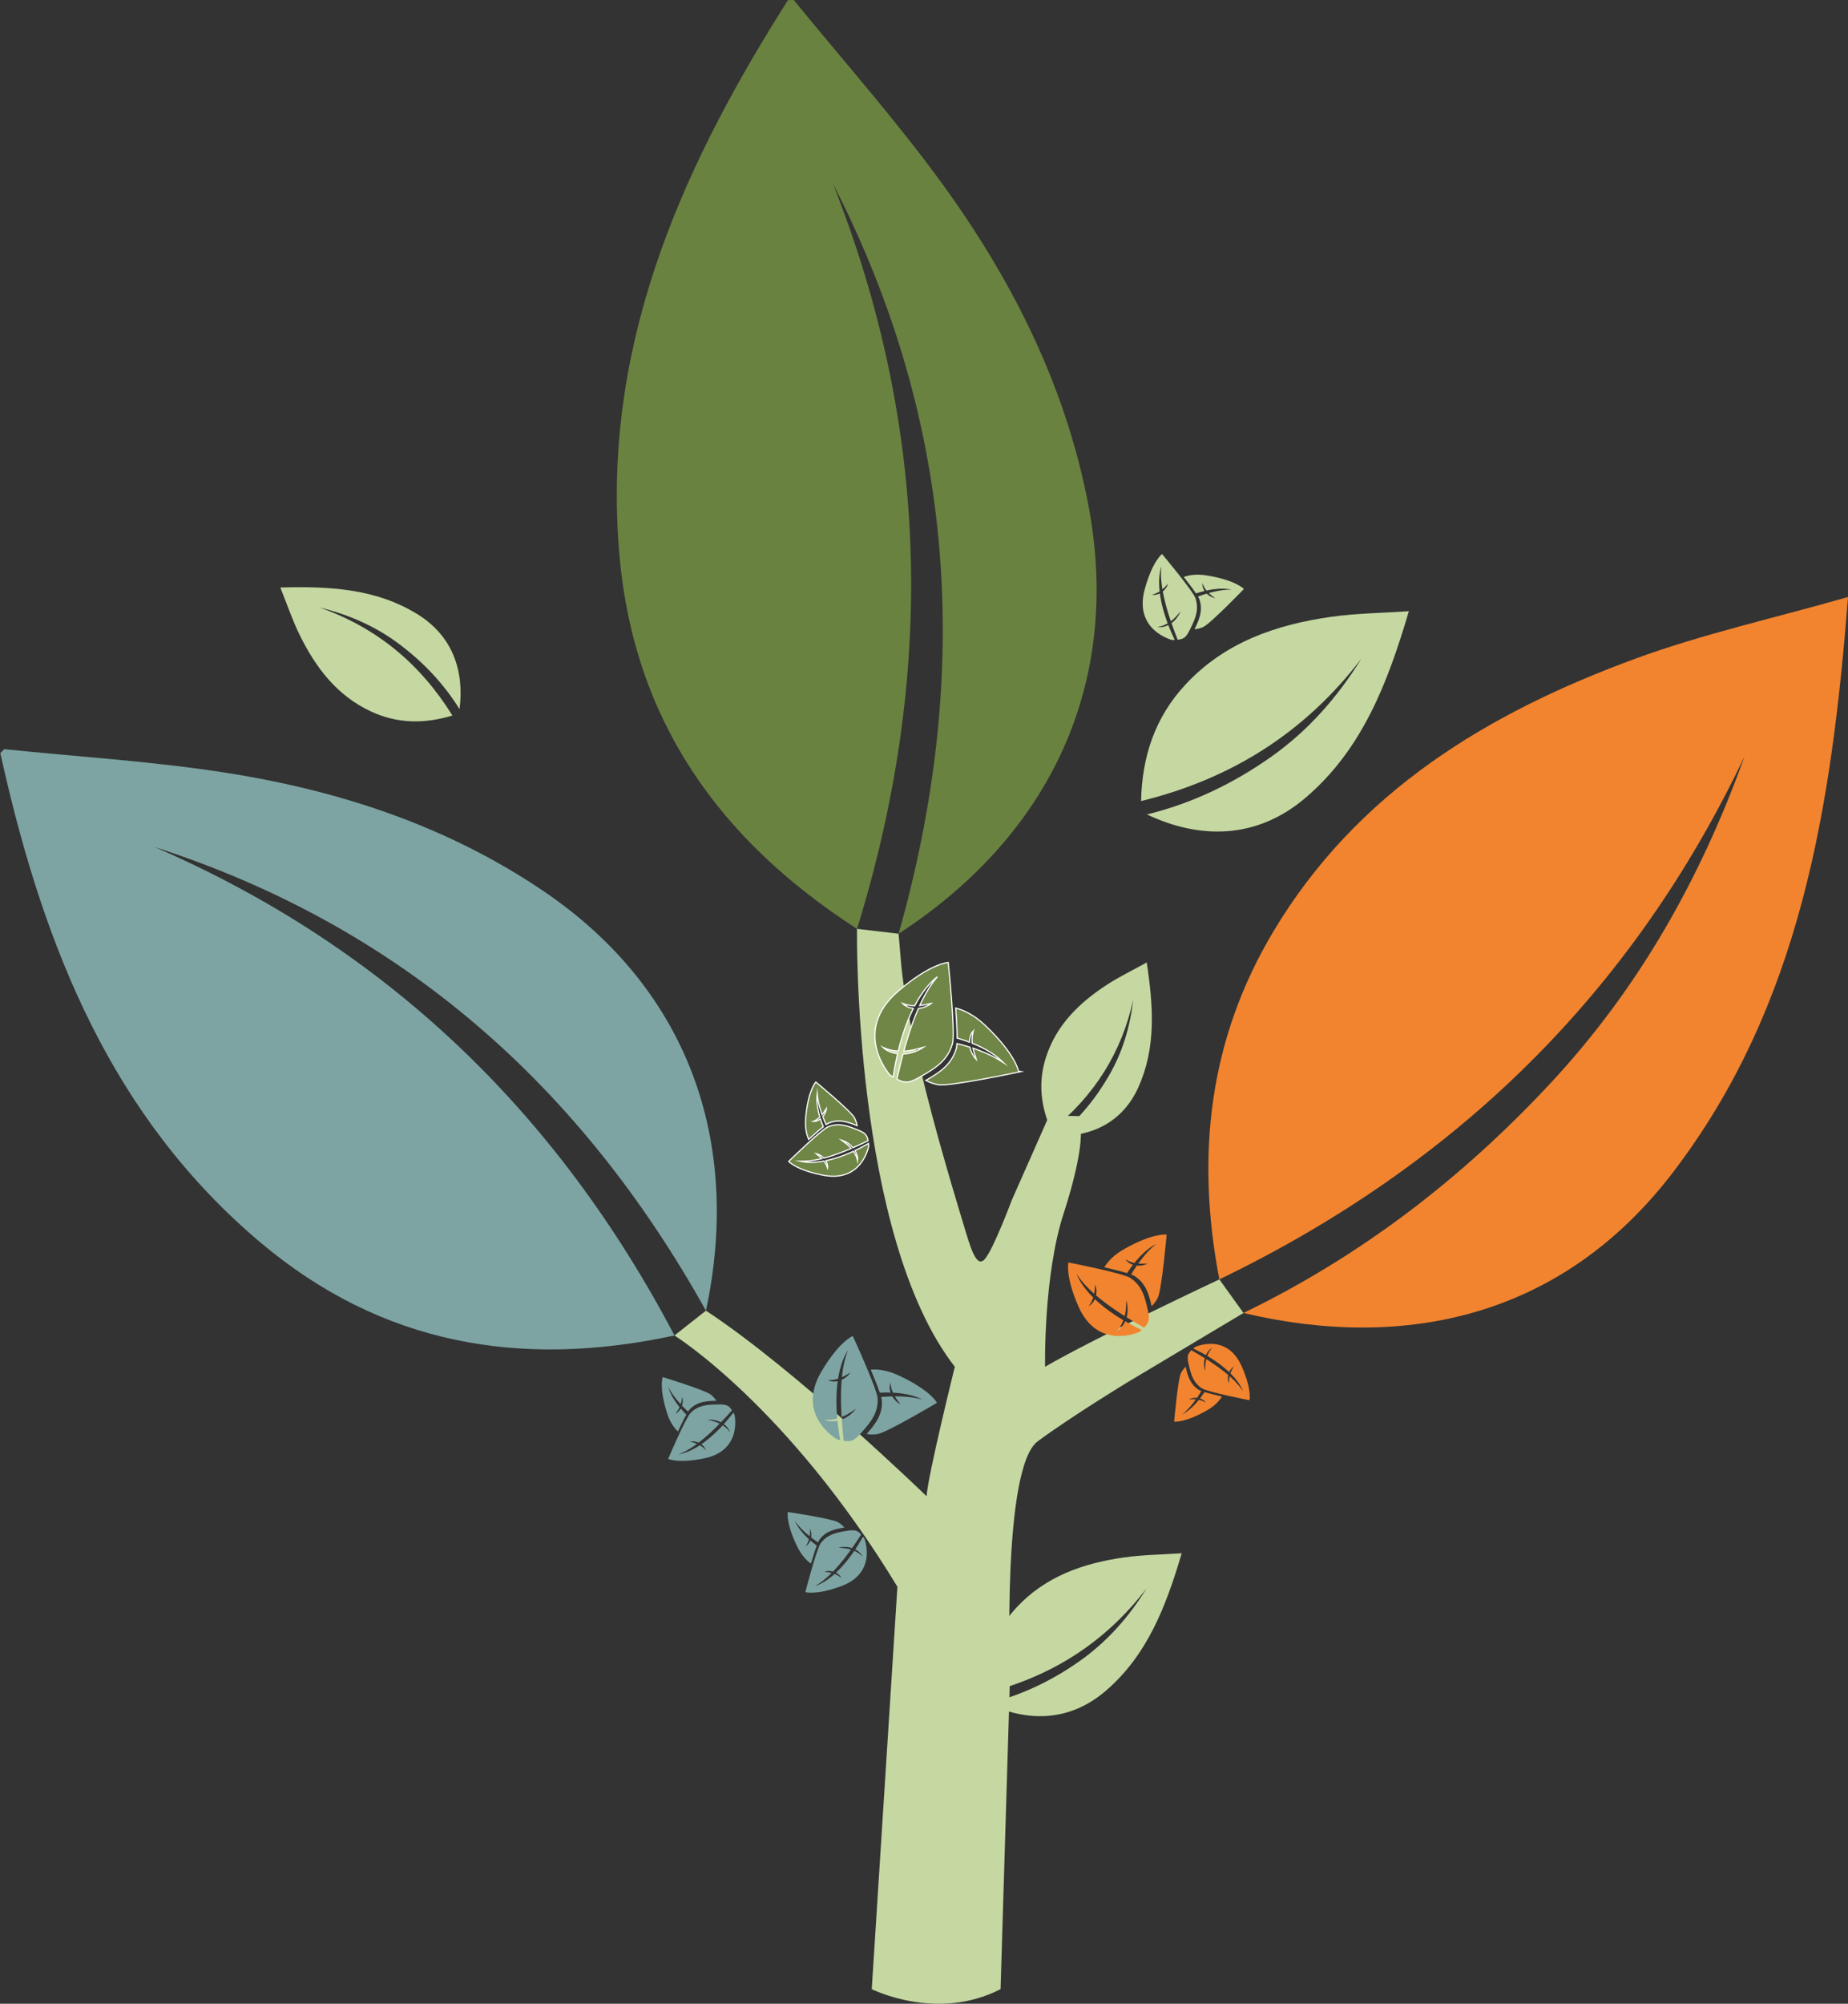
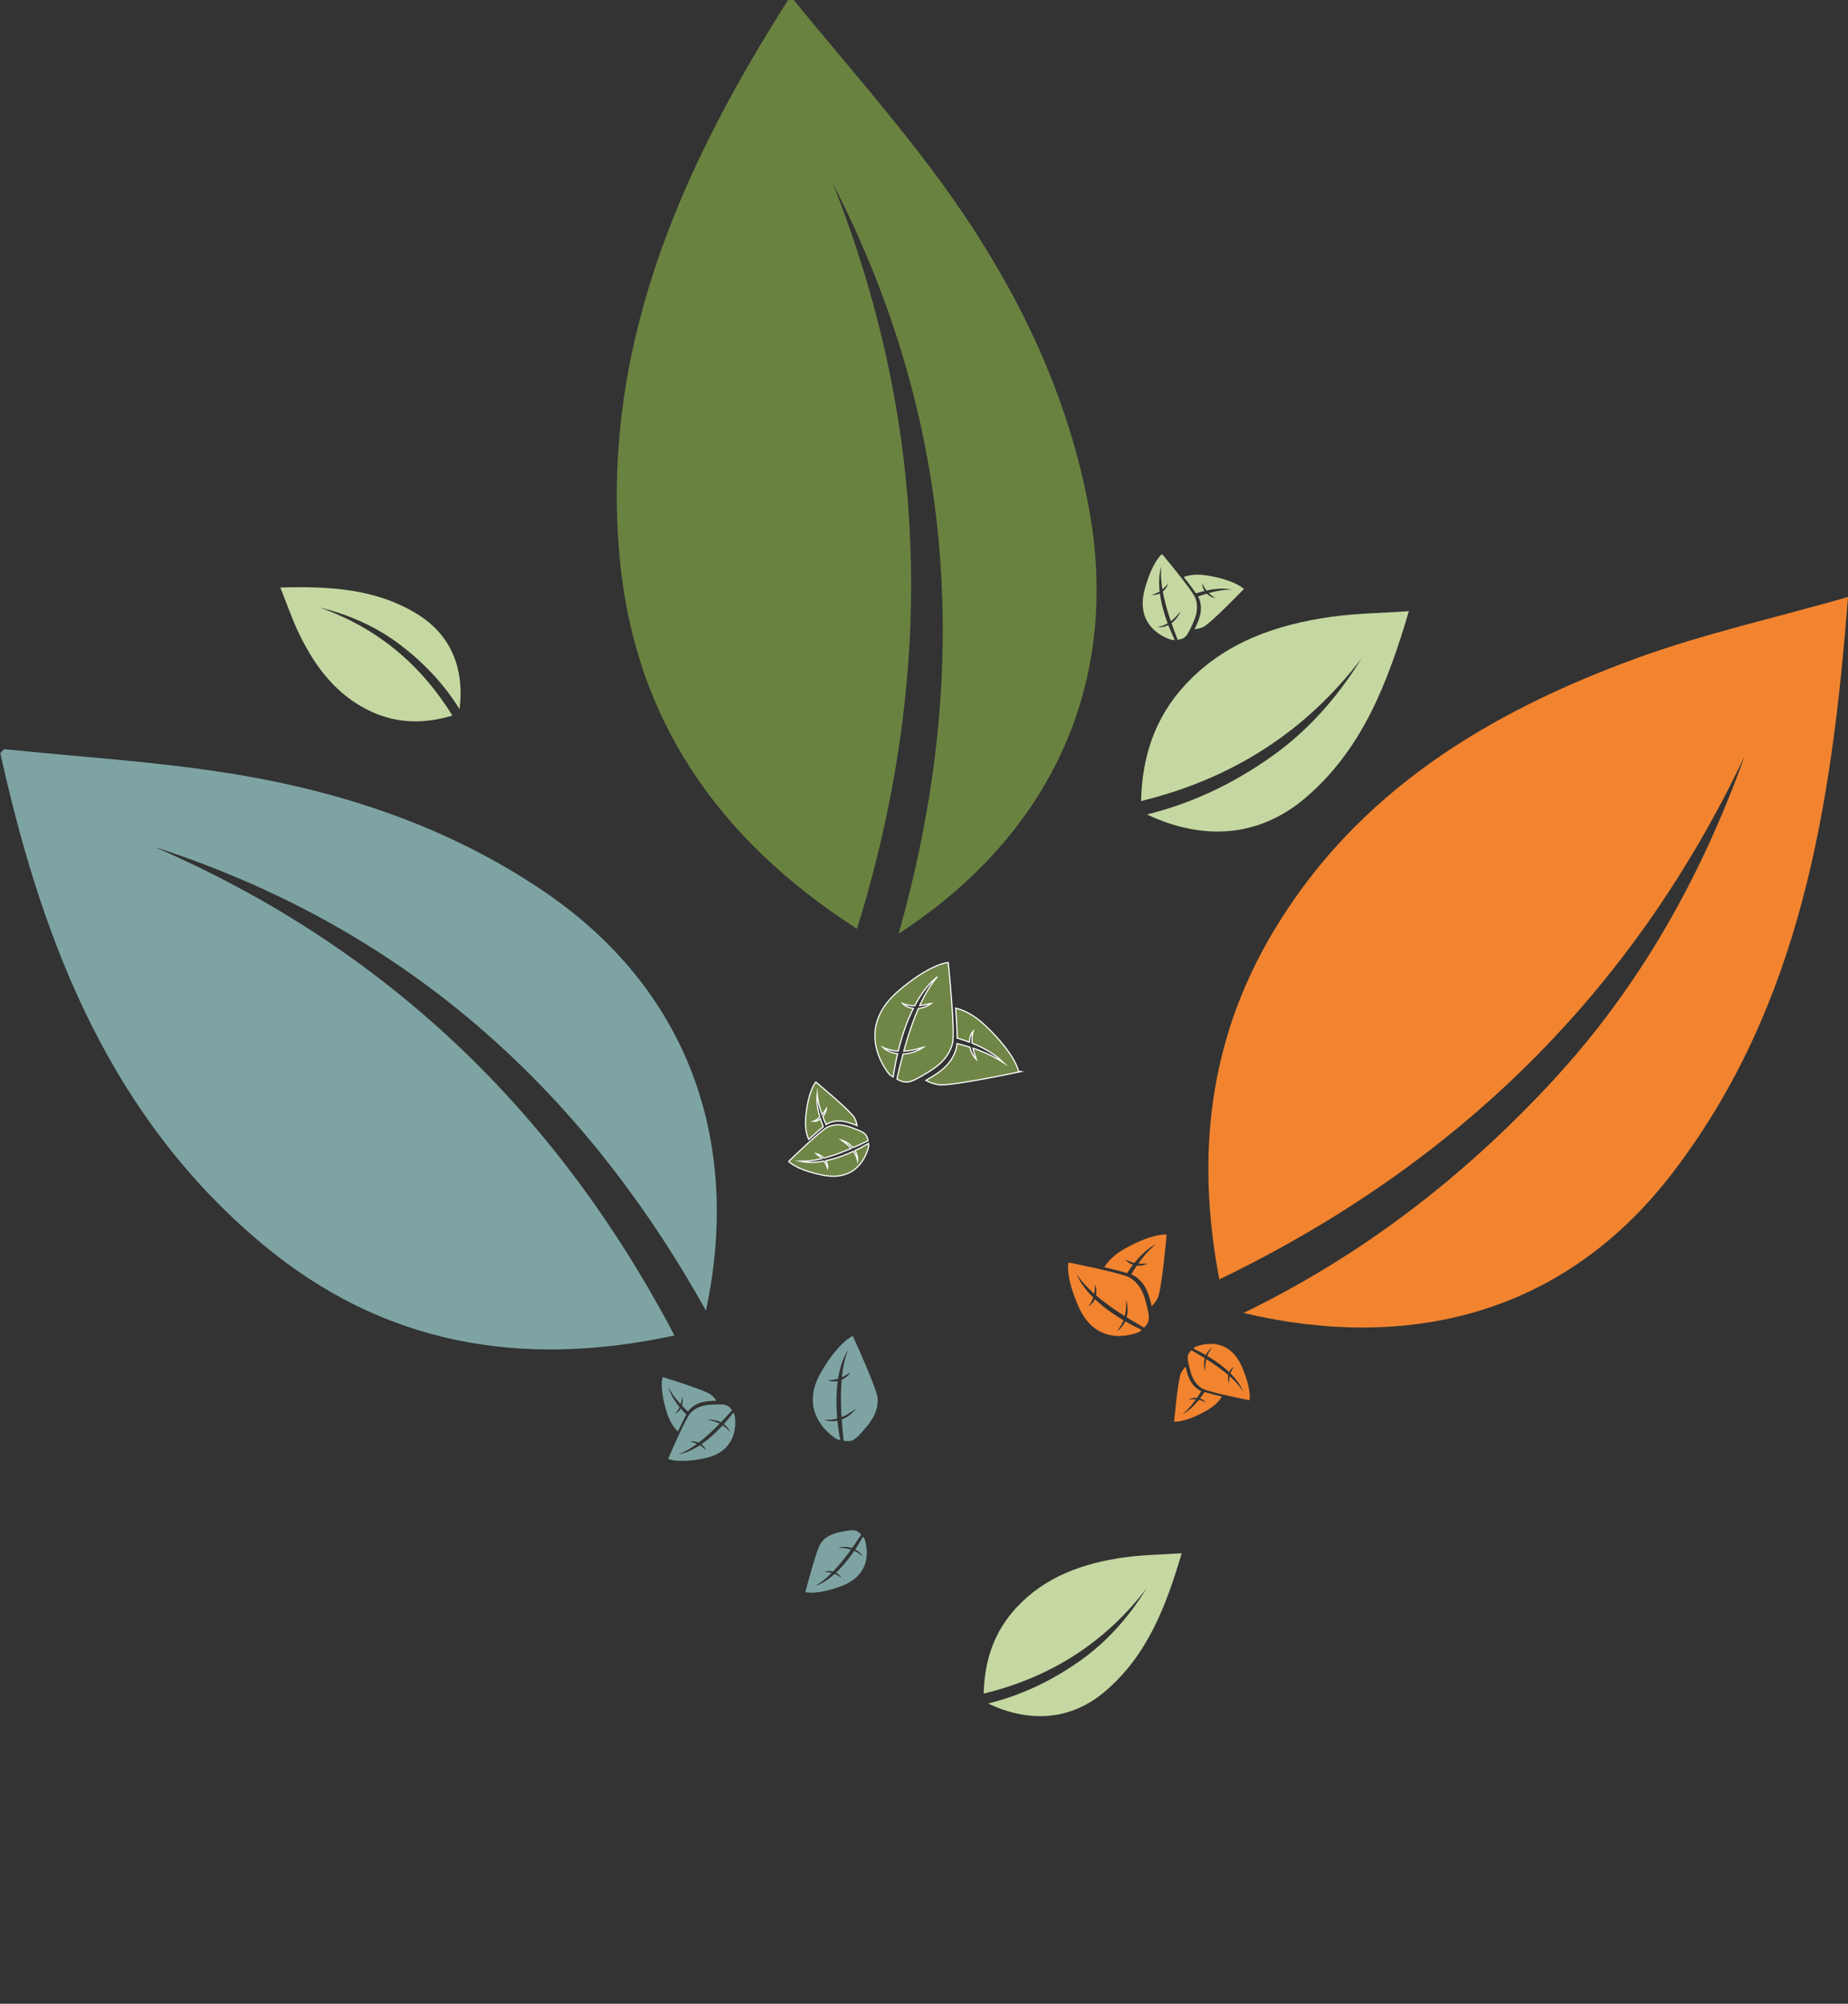
<svg xmlns="http://www.w3.org/2000/svg" version="1.1" id="Layer_1" x="0px" y="0px" width="316.533px" height="343.078px" viewBox="0 0 316.533 343.078" enable-background="new 0 0 316.533 343.078" xml:space="preserve">
  <rect x="0" y="0" width="316.533" height="343.078" fill="#333333" stroke="none" />
  <g>
    <path fill-rule="evenodd" clip-rule="evenodd" fill="#6A8240" d="M135.969,0.016c8.488,10.423,17.455,20.497,25.352,31.35   c12.026,16.532,21.148,34.588,25.061,54.914c5.874,30.517-6.375,56.628-32.465,73.594c12.584-44.448,9.889-87.258-11.244-128.417   c16.61,41.935,17.51,84.309,4.121,127.579c-23.799-15.333-38.243-35.923-40.703-64.048c-3.039-34.745,9.904-64.762,27.814-93.279   c0.355-0.564,0.71-1.128,1.064-1.692C135.303,0.016,135.635,0.016,135.969,0.016z" />
    <path fill-rule="evenodd" clip-rule="evenodd" fill="#7DA4A3" d="M0.727,128.271c12.793,1.323,25.674,2.086,38.357,4.1   c19.317,3.069,37.699,9.133,54.085,20.256c24.603,16.699,33.953,42.663,27.749,71.784c-21.516-38.605-52.274-65.781-94.404-79.376   c39.591,17.178,68.838,45.269,89.014,83.625c-26.482,5.698-50.181,1.516-70.854-15.872c-25.539-21.478-37.06-50.556-44.201-81.975   c-0.141-0.622-0.282-1.244-0.423-1.865C0.275,128.72,0.5,128.497,0.727,128.271z" />
    <path fill-rule="evenodd" clip-rule="evenodd" fill="#F2842F" d="M316.533,102.221c-2.834,36.349-8.214,69.998-29.957,98.48   c-18.932,24.799-45.82,30.67-73.587,24.107c20.358-9.879,37.557-23.195,52.649-39.41c15.139-16.268,25.711-35.118,33.183-55.915   c-19.244,40.49-49.32,69.95-89.966,89.571c-4.09-21.354-1.732-41.17,9.235-59.533c14.323-23.979,36.796-37.511,62.128-46.781   C291.671,108.551,303.682,105.889,316.533,102.221z" />
    <path fill-rule="evenodd" clip-rule="evenodd" fill="#C5D8A1" d="M241.317,104.649c-3.657,12.372-7.995,23.621-17.62,31.878   c-8.375,7.188-18.113,7.24-27.24,2.925c7.774-1.92,14.706-5.263,21.123-9.764c6.438-4.515,11.484-10.261,15.6-16.907   c-9.639,12.597-22.219,20.578-37.73,24.374c0.158-7.69,2.433-14.374,7.58-19.923c6.722-7.243,15.496-10.272,24.946-11.616   C232.246,105.009,236.6,104.973,241.317,104.649z" />
    <path fill-rule="evenodd" clip-rule="evenodd" fill="#C5D8A1" d="M202.409,265.944c-2.704,9.148-5.912,17.465-13.028,23.571   c-6.192,5.315-13.394,5.354-20.141,2.162c5.747-1.419,10.873-3.891,15.617-7.22c4.761-3.337,8.492-7.586,11.534-12.5   c-7.126,9.313-16.429,15.216-27.897,18.021c0.117-5.685,1.799-10.627,5.604-14.729c4.97-5.356,11.459-7.598,18.445-8.591   C195.702,266.212,198.921,266.186,202.409,265.944z" />
    <path fill-rule="evenodd" clip-rule="evenodd" fill="#C5D8A1" d="M48.014,100.592c8.428-0.231,16.293,0.188,23.369,4.496   c6.161,3.75,8.164,9.79,7.329,16.332c-2.766-4.441-6.246-8.071-10.341-11.147c-4.106-3.087-8.697-5.06-13.658-6.271   c9.775,3.438,17.278,9.64,22.776,18.509c-4.81,1.459-9.423,1.398-13.912-0.678c-5.86-2.711-9.518-7.55-12.263-13.147   C50.072,106.155,49.169,103.457,48.014,100.592z" />
-     <path fill-rule="evenodd" clip-rule="evenodd" fill="#C5D8A1" d="M196.418,164.792c1.134,7.509,1.628,14.583-1.44,21.383   c-2.672,5.92-7.851,8.377-13.788,8.352c3.664-2.961,6.523-6.473,8.821-10.472c2.307-4.011,3.563-8.331,4.098-12.898   c-1.995,9.116-6.709,16.506-14.03,22.398c-1.834-4.138-2.288-8.269-0.929-12.508c1.776-5.537,5.698-9.34,10.398-12.411   C191.673,167.246,193.983,166.142,196.418,164.792z" />
-     <path fill-rule="evenodd" clip-rule="evenodd" fill="#C5D8A1" d="M149.318,340.578c0,0,11.125,5.625,22.063,0l1.625-53.688   c0,0-1.375-35.625,4.75-40.125s15.625-10.25,15.625-10.25l19.608-11.707l-4.134-5.754c0,0-21.225,9.961-29.85,14.961   c0,0-0.313-15.625,3.219-26.375c0,0,3.656-10.875,2.781-15l-0.188-1.547l-5.109-0.078l-6.391,14.438c0,0-3.25,8.688-4.688,10.188   s-2.438-2.125-3.688-6.313s-9.688-31.229-10.688-45.479l-0.34-3.976l-7.123-0.838c0,0-0.745,52.481,16.755,74.981   c0,0-4.666,18.832-4.833,22.166c0,0-22.297-21.605-37.797-31.771l-5.391,4.248c0,0,19.373,12.029,38.187,43.023L149.318,340.578z" />
    <g>
      <g>
        <path fill-rule="evenodd" clip-rule="evenodd" fill="#6F8647" stroke="#FFFFFF" stroke-width="0.2" stroke-miterlimit="10" d="     M162.417,164.792c0,0-2.961,0.107-8.53,4.875c-8.119,6.949-1.464,14.382-1.464,14.382c0.203,0.132,0.392,0.25,0.57,0.358     c0.013-0.086,0.024-0.172,0.037-0.261c0.1-0.65,0.211-1.335,0.35-2.038c0.065-0.354,0.143-0.71,0.221-1.071     c0.043-0.207,0.092-0.414,0.141-0.622c-0.15-0.018-0.297-0.038-0.438-0.073c-0.108-0.025-0.217-0.045-0.318-0.075     c-0.103-0.031-0.202-0.063-0.3-0.093c-0.097-0.03-0.188-0.068-0.275-0.105c-0.088-0.04-0.174-0.07-0.253-0.112     c-0.078-0.04-0.154-0.077-0.225-0.115c-0.071-0.038-0.134-0.081-0.195-0.118c-0.124-0.071-0.222-0.151-0.304-0.211     c-0.16-0.128-0.238-0.214-0.238-0.214s0.026,0.013,0.074,0.036c0.049,0.025,0.122,0.055,0.213,0.097     c0.095,0.036,0.203,0.084,0.335,0.128c0.129,0.05,0.278,0.092,0.438,0.143c0.079,0.026,0.167,0.042,0.255,0.063     c0.087,0.021,0.176,0.049,0.271,0.063c0.094,0.018,0.19,0.036,0.288,0.056c0.099,0.016,0.201,0.027,0.305,0.041     c0.153,0.027,0.312,0.033,0.474,0.044c0.002-0.008,0.003-0.016,0.005-0.023c0.092-0.366,0.186-0.735,0.285-1.104     c0.105-0.368,0.204-0.738,0.316-1.105c0.116-0.366,0.227-0.733,0.353-1.096c0.061-0.181,0.123-0.361,0.184-0.542     c0.066-0.179,0.132-0.357,0.197-0.535c0.066-0.178,0.13-0.354,0.198-0.53c0.07-0.173,0.143-0.347,0.213-0.518     c0.137-0.346,0.289-0.681,0.437-1.01c0.133-0.29,0.269-0.572,0.407-0.848c-0.131-0.017-0.26-0.032-0.382-0.065     c-0.078-0.02-0.153-0.034-0.227-0.057c-0.071-0.025-0.144-0.05-0.212-0.073c-0.136-0.048-0.26-0.107-0.372-0.165     c-0.111-0.06-0.21-0.118-0.293-0.178c-0.085-0.055-0.152-0.116-0.209-0.161c-0.109-0.098-0.16-0.163-0.16-0.163     s0.019,0.008,0.055,0.022c0.034,0.016,0.089,0.032,0.154,0.059c0.067,0.022,0.146,0.052,0.24,0.079     c0.092,0.03,0.198,0.055,0.312,0.084c0.057,0.017,0.117,0.026,0.179,0.04c0.062,0.013,0.124,0.029,0.19,0.037     c0.065,0.011,0.133,0.022,0.202,0.034c0.069,0.007,0.14,0.016,0.211,0.023c0.143,0.021,0.293,0.021,0.442,0.033     c0.033,0.003,0.067,0.002,0.101,0.002c0.101-0.191,0.202-0.38,0.304-0.563c0.077-0.146,0.164-0.286,0.247-0.424     c0.084-0.139,0.165-0.273,0.246-0.407c0.08-0.134,0.167-0.261,0.251-0.386c0.086-0.125,0.168-0.247,0.249-0.366     c0.08-0.121,0.16-0.237,0.245-0.347c0.084-0.111,0.164-0.221,0.244-0.324c0.081-0.104,0.157-0.207,0.236-0.304     c0.082-0.095,0.161-0.188,0.238-0.276c0.076-0.088,0.149-0.175,0.221-0.259c0.036-0.041,0.07-0.081,0.105-0.121     c0.037-0.038,0.073-0.075,0.109-0.11c0.144-0.145,0.273-0.276,0.394-0.396c0.114-0.121,0.23-0.218,0.33-0.302     c0.099-0.086,0.183-0.158,0.251-0.216c0.137-0.115,0.21-0.178,0.21-0.178s-0.06,0.076-0.171,0.217     c-0.056,0.069-0.125,0.154-0.206,0.255s-0.178,0.214-0.271,0.351c-0.098,0.134-0.204,0.283-0.321,0.444     c-0.119,0.159-0.229,0.346-0.357,0.536c-0.063,0.096-0.128,0.194-0.194,0.296c-0.064,0.104-0.125,0.213-0.19,0.324     c-0.126,0.226-0.277,0.448-0.405,0.7c-0.272,0.493-0.543,1.039-0.818,1.622c-0.029,0.064-0.059,0.131-0.088,0.194     c0.135-0.018,0.271-0.028,0.401-0.049c0.145-0.027,0.284-0.051,0.418-0.07c0.133-0.029,0.258-0.057,0.375-0.081     c0.116-0.023,0.226-0.043,0.32-0.07c0.093-0.026,0.178-0.044,0.247-0.06c0.14-0.032,0.223-0.045,0.223-0.045     s-0.063,0.051-0.184,0.132c-0.06,0.04-0.132,0.089-0.219,0.142c-0.043,0.026-0.088,0.057-0.138,0.084     c-0.05,0.025-0.104,0.052-0.159,0.079c-0.111,0.052-0.233,0.111-0.366,0.166c-0.135,0.046-0.278,0.093-0.429,0.139     c-0.075,0.027-0.154,0.035-0.233,0.055c-0.078,0.016-0.159,0.031-0.24,0.046c-0.079,0.014-0.159,0.021-0.238,0.028     c-0.167,0.379-0.332,0.771-0.493,1.175c-0.26,0.653-0.515,1.336-0.754,2.037c-0.061,0.174-0.121,0.35-0.182,0.526     c-0.058,0.177-0.114,0.355-0.173,0.533c-0.12,0.354-0.226,0.717-0.337,1.076c-0.113,0.359-0.213,0.723-0.32,1.083     c-0.081,0.294-0.162,0.587-0.243,0.879c0.064-0.004,0.129-0.008,0.194-0.013c0.109-0.01,0.221-0.007,0.329-0.027     c0.215-0.033,0.432-0.049,0.637-0.087c0.205-0.043,0.404-0.08,0.596-0.114c0.188-0.047,0.367-0.092,0.53-0.133     c0.083-0.02,0.163-0.038,0.238-0.058c0.076-0.018,0.146-0.043,0.212-0.062c0.132-0.042,0.25-0.075,0.348-0.104     c0.192-0.055,0.308-0.08,0.308-0.08s-0.096,0.063-0.271,0.168c-0.087,0.052-0.192,0.116-0.316,0.185     c-0.062,0.034-0.127,0.074-0.198,0.109c-0.072,0.032-0.149,0.066-0.229,0.101c-0.161,0.069-0.334,0.148-0.522,0.22     c-0.191,0.06-0.395,0.122-0.606,0.183c-0.105,0.036-0.218,0.047-0.329,0.071c-0.111,0.022-0.225,0.042-0.339,0.063     c-0.114,0.023-0.231,0.028-0.349,0.038c-0.118,0.01-0.235,0.019-0.354,0.027c-0.004,0-0.007,0-0.01,0     c-0.164,0.62-0.324,1.231-0.469,1.828c-0.17,0.688-0.326,1.355-0.472,1.989c-0.037,0.167-0.075,0.332-0.111,0.493     c1.568,0.837,2.274,0.597,4.245-0.535c2.271-1.307,4.461-2.636,5.269-5.538C163.666,176.805,162.417,164.792,162.417,164.792z" />
        <g>
          <path fill-rule="evenodd" clip-rule="evenodd" fill="#6F8647" stroke="#FFFFFF" stroke-width="0.2" stroke-miterlimit="10" d="      M168.761,175.581c-1.765-1.67-3.472-2.573-5.06-2.98c0.135,1.889,0.236,3.777,0.233,5.136c0.062,0.018,0.123,0.036,0.184,0.054      c0.358,0.1,0.707,0.217,1.05,0.329c0.303,0.102,0.598,0.207,0.886,0.316c0.003-0.133,0.005-0.262,0.025-0.387      c0.011-0.08,0.018-0.156,0.032-0.231c0.018-0.073,0.034-0.148,0.051-0.219c0.033-0.14,0.079-0.27,0.125-0.387      c0.048-0.117,0.096-0.222,0.146-0.311c0.045-0.09,0.1-0.163,0.138-0.225c0.086-0.119,0.146-0.176,0.146-0.176      s-0.006,0.019-0.018,0.057c-0.012,0.035-0.022,0.092-0.042,0.159c-0.015,0.069-0.036,0.151-0.054,0.247      c-0.02,0.095-0.033,0.203-0.051,0.319c-0.01,0.058-0.014,0.119-0.021,0.182s-0.017,0.126-0.018,0.193      c-0.004,0.065-0.008,0.134-0.013,0.204c0,0.069-0.001,0.141-0.001,0.212c-0.007,0.145,0.01,0.294,0.013,0.444      c0.001,0.033,0.006,0.067,0.009,0.1c0.201,0.08,0.399,0.161,0.591,0.243c0.154,0.062,0.303,0.134,0.448,0.202      c0.146,0.068,0.289,0.135,0.431,0.202c0.141,0.065,0.276,0.139,0.409,0.209c0.134,0.072,0.264,0.141,0.391,0.209      c0.129,0.067,0.253,0.135,0.37,0.208c0.12,0.071,0.237,0.14,0.349,0.209c0.112,0.069,0.222,0.135,0.326,0.203      c0.103,0.071,0.203,0.141,0.3,0.208c0.096,0.066,0.189,0.13,0.28,0.192c0.045,0.031,0.088,0.062,0.132,0.092      c0.042,0.033,0.082,0.065,0.121,0.098c0.159,0.128,0.304,0.243,0.436,0.35c0.133,0.102,0.24,0.207,0.335,0.297      c0.096,0.089,0.176,0.165,0.24,0.228c0.129,0.123,0.199,0.189,0.199,0.189s-0.082-0.051-0.233-0.146      c-0.075-0.049-0.167-0.108-0.275-0.179s-0.231-0.154-0.377-0.233c-0.144-0.083-0.303-0.174-0.476-0.273      c-0.171-0.102-0.368-0.191-0.57-0.299c-0.102-0.053-0.207-0.107-0.314-0.162c-0.11-0.054-0.226-0.103-0.343-0.156      c-0.237-0.102-0.475-0.229-0.738-0.329c-0.52-0.22-1.091-0.432-1.699-0.645c-0.067-0.022-0.137-0.045-0.202-0.067      c0.031,0.133,0.057,0.268,0.091,0.395c0.042,0.141,0.08,0.277,0.113,0.408c0.043,0.129,0.083,0.25,0.119,0.364      c0.036,0.113,0.066,0.22,0.104,0.312c0.036,0.09,0.063,0.172,0.086,0.239c0.046,0.136,0.067,0.217,0.067,0.217      s-0.057-0.058-0.15-0.169c-0.046-0.055-0.102-0.122-0.163-0.203c-0.031-0.039-0.066-0.081-0.099-0.128      c-0.03-0.047-0.062-0.098-0.095-0.149c-0.063-0.105-0.136-0.221-0.204-0.348c-0.06-0.129-0.121-0.267-0.183-0.411      c-0.035-0.072-0.051-0.15-0.078-0.227c-0.024-0.076-0.048-0.155-0.071-0.234c-0.021-0.077-0.038-0.156-0.053-0.233      c-0.395-0.127-0.802-0.25-1.22-0.368c-0.324-0.091-0.671-0.17-1.007-0.256c-0.021,0.343-0.055,0.615-0.104,0.795      c-0.802,2.883-2.968,4.213-5.222,5.511c0.634,0.343,1.34,0.607,2.161,0.746c1.939,0.326,13.756-2.172,13.756-2.172      S174.084,180.621,168.761,175.581z" />
        </g>
      </g>
    </g>
    <g>
      <g>
        <path fill-rule="evenodd" clip-rule="evenodd" fill="#7DA4A3" d="M146.067,228.748c0,0-2.284,0.871-5.366,6.072     c-4.493,7.583,2.678,11.618,2.678,11.618c0.194,0.05,0.373,0.091,0.541,0.129c-0.013-0.071-0.027-0.141-0.041-0.214     c-0.095-0.533-0.19-1.099-0.268-1.684c-0.043-0.294-0.078-0.593-0.113-0.896c-0.021-0.173-0.038-0.348-0.056-0.523     c-0.122,0.027-0.242,0.049-0.361,0.06c-0.091,0.009-0.182,0.023-0.269,0.026c-0.088,0.003-0.174,0.004-0.259,0.007     c-0.083,0.002-0.164-0.004-0.243-0.009c-0.079-0.008-0.154-0.01-0.228-0.021c-0.071-0.011-0.141-0.02-0.206-0.031     c-0.066-0.011-0.125-0.027-0.184-0.039c-0.116-0.023-0.213-0.06-0.293-0.084c-0.16-0.059-0.243-0.104-0.243-0.104     s0.024,0.003,0.067,0.008c0.045,0.008,0.11,0.012,0.192,0.02c0.083,0.004,0.181,0.012,0.295,0.011     c0.114,0.005,0.242-0.002,0.381-0.005c0.068,0,0.142-0.012,0.215-0.019c0.074-0.006,0.15-0.009,0.229-0.022     c0.078-0.012,0.158-0.023,0.239-0.033c0.082-0.015,0.165-0.032,0.249-0.049c0.127-0.02,0.252-0.057,0.382-0.092     c-0.001-0.007-0.002-0.014-0.003-0.02c-0.025-0.311-0.05-0.624-0.07-0.938c-0.016-0.315-0.037-0.631-0.046-0.947     c-0.007-0.317-0.018-0.633-0.016-0.949c-0.001-0.157,0-0.314-0.001-0.472c0.004-0.157,0.008-0.314,0.012-0.471     c0.005-0.156,0.008-0.311,0.014-0.467c0.009-0.153,0.02-0.308,0.029-0.461c0.015-0.306,0.045-0.608,0.072-0.904     c0.026-0.262,0.058-0.518,0.093-0.77c-0.107,0.021-0.212,0.043-0.316,0.05c-0.066,0.006-0.129,0.014-0.192,0.016     c-0.062,0-0.125,0-0.185,0c-0.119-0.002-0.231-0.015-0.334-0.03c-0.103-0.017-0.196-0.037-0.276-0.061     c-0.08-0.021-0.149-0.051-0.206-0.07c-0.111-0.047-0.168-0.085-0.168-0.085s0.017,0.001,0.049,0.003     c0.031,0.003,0.078,0.001,0.136,0.005c0.059,0,0.128,0.001,0.208-0.002c0.08-0.001,0.169-0.01,0.265-0.018     c0.049-0.002,0.099-0.01,0.15-0.017c0.052-0.006,0.105-0.01,0.159-0.021c0.054-0.009,0.109-0.018,0.167-0.028     c0.056-0.013,0.113-0.023,0.171-0.037c0.116-0.021,0.234-0.062,0.354-0.092c0.027-0.006,0.053-0.016,0.079-0.024     c0.027-0.177,0.057-0.351,0.087-0.521c0.021-0.135,0.052-0.268,0.081-0.396c0.029-0.13,0.056-0.258,0.084-0.384     c0.027-0.125,0.061-0.247,0.093-0.367c0.034-0.12,0.065-0.237,0.097-0.353c0.031-0.115,0.062-0.228,0.099-0.336     c0.036-0.109,0.069-0.215,0.104-0.318c0.036-0.103,0.068-0.202,0.104-0.299c0.039-0.096,0.076-0.19,0.113-0.28     c0.036-0.088,0.07-0.175,0.104-0.26c0.017-0.042,0.033-0.082,0.05-0.122c0.019-0.041,0.037-0.079,0.056-0.116     c0.074-0.151,0.14-0.288,0.202-0.413c0.057-0.126,0.122-0.231,0.178-0.324c0.054-0.093,0.1-0.172,0.138-0.235     c0.076-0.126,0.117-0.194,0.117-0.194s-0.026,0.076-0.076,0.215c-0.025,0.069-0.056,0.154-0.093,0.254     c-0.037,0.101-0.082,0.214-0.119,0.346c-0.041,0.131-0.084,0.275-0.133,0.433c-0.051,0.156-0.087,0.331-0.137,0.514     c-0.023,0.091-0.048,0.186-0.073,0.282c-0.023,0.098-0.041,0.2-0.063,0.305c-0.038,0.209-0.097,0.423-0.13,0.653     c-0.082,0.457-0.148,0.955-0.208,1.484c-0.006,0.058-0.011,0.117-0.018,0.175c0.101-0.05,0.205-0.095,0.301-0.145     c0.105-0.06,0.208-0.115,0.308-0.166c0.096-0.058,0.186-0.112,0.271-0.163c0.085-0.049,0.166-0.093,0.232-0.14     c0.065-0.046,0.127-0.082,0.177-0.112c0.101-0.063,0.162-0.095,0.162-0.095s-0.036,0.057-0.108,0.152     c-0.036,0.047-0.08,0.104-0.134,0.168c-0.026,0.032-0.053,0.068-0.084,0.103c-0.032,0.033-0.067,0.068-0.104,0.104     c-0.073,0.07-0.152,0.148-0.242,0.227c-0.092,0.071-0.192,0.146-0.298,0.222c-0.051,0.041-0.111,0.069-0.167,0.104     c-0.057,0.034-0.116,0.067-0.175,0.101c-0.058,0.031-0.119,0.059-0.178,0.085c-0.03,0.34-0.055,0.69-0.073,1.048     c-0.029,0.58-0.047,1.181-0.047,1.792c-0.001,0.151-0.001,0.305-0.002,0.459c0.002,0.153,0.006,0.309,0.008,0.462     c0,0.309,0.014,0.62,0.022,0.931c0.007,0.31,0.026,0.62,0.037,0.93c0.015,0.251,0.03,0.502,0.044,0.751     c0.05-0.021,0.099-0.04,0.148-0.062c0.083-0.037,0.171-0.063,0.25-0.108c0.159-0.083,0.324-0.153,0.474-0.237     c0.149-0.088,0.294-0.17,0.435-0.247c0.135-0.087,0.263-0.17,0.379-0.244c0.06-0.038,0.117-0.074,0.171-0.109     c0.055-0.034,0.102-0.071,0.149-0.104c0.092-0.068,0.175-0.125,0.244-0.173c0.136-0.094,0.219-0.145,0.219-0.145     s-0.058,0.075-0.167,0.203c-0.054,0.063-0.119,0.142-0.198,0.229c-0.039,0.043-0.08,0.091-0.126,0.138     c-0.048,0.044-0.099,0.092-0.152,0.14c-0.107,0.097-0.221,0.204-0.349,0.311c-0.134,0.098-0.276,0.2-0.425,0.304     c-0.073,0.056-0.158,0.094-0.238,0.143c-0.081,0.048-0.164,0.092-0.248,0.14c-0.083,0.049-0.173,0.083-0.262,0.122     c-0.089,0.038-0.179,0.077-0.269,0.115c-0.003,0.001-0.006,0.002-0.008,0.002c0.037,0.528,0.074,1.048,0.12,1.553     c0.05,0.582,0.105,1.145,0.16,1.678c0.015,0.141,0.029,0.279,0.044,0.414c1.447,0.237,1.934-0.138,3.173-1.545     c1.426-1.624,2.782-3.243,2.642-5.725C150.234,237.795,146.067,228.748,146.067,228.748z" />
        <g>
-           <path fill-rule="evenodd" clip-rule="evenodd" fill="#7DA4A3" d="M153.887,235.486c-1.821-0.834-3.394-1.086-4.742-0.982      c0.607,1.438,1.188,2.887,1.547,3.947c0.053-0.002,0.106-0.004,0.157-0.007c0.307-0.017,0.61-0.018,0.907-0.022      c0.264-0.001,0.522,0.004,0.776,0.013c-0.033-0.105-0.065-0.205-0.083-0.309c-0.013-0.066-0.028-0.127-0.036-0.189      c-0.005-0.062-0.013-0.125-0.019-0.185c-0.011-0.117-0.01-0.231-0.005-0.335c0.006-0.104,0.016-0.198,0.032-0.281      c0.011-0.082,0.034-0.154,0.048-0.212c0.036-0.115,0.068-0.176,0.068-0.176s0,0.015,0.001,0.049c0,0.029,0.006,0.077,0.01,0.135      c0.007,0.059,0.011,0.128,0.023,0.208c0.01,0.079,0.028,0.166,0.045,0.262c0.008,0.048,0.021,0.097,0.032,0.147      c0.012,0.051,0.021,0.103,0.038,0.155c0.014,0.053,0.029,0.107,0.044,0.163c0.019,0.055,0.037,0.11,0.056,0.165      c0.033,0.116,0.086,0.229,0.128,0.345c0.01,0.025,0.022,0.051,0.034,0.075c0.178,0.009,0.354,0.02,0.525,0.032      c0.137,0.008,0.272,0.024,0.404,0.039c0.132,0.016,0.262,0.029,0.39,0.044c0.127,0.014,0.252,0.035,0.375,0.054      c0.124,0.021,0.243,0.04,0.36,0.061c0.119,0.019,0.233,0.037,0.344,0.063c0.113,0.024,0.222,0.046,0.328,0.07      c0.106,0.024,0.209,0.047,0.309,0.072c0.1,0.028,0.196,0.056,0.29,0.083c0.092,0.026,0.183,0.051,0.27,0.076      c0.043,0.012,0.085,0.023,0.127,0.036c0.042,0.015,0.081,0.028,0.12,0.044c0.159,0.058,0.302,0.109,0.433,0.157      c0.131,0.044,0.243,0.098,0.341,0.144c0.098,0.044,0.181,0.081,0.248,0.113c0.133,0.062,0.206,0.095,0.206,0.095      s-0.078-0.018-0.221-0.053c-0.071-0.018-0.159-0.04-0.262-0.066c-0.104-0.025-0.222-0.059-0.356-0.082      c-0.135-0.026-0.283-0.055-0.444-0.087c-0.161-0.034-0.339-0.052-0.525-0.081c-0.093-0.015-0.19-0.029-0.289-0.043      c-0.101-0.014-0.204-0.021-0.309-0.031c-0.212-0.017-0.431-0.053-0.664-0.061c-0.464-0.034-0.966-0.048-1.498-0.053      c-0.059,0.001-0.119,0.002-0.175,0.002c0.059,0.095,0.115,0.193,0.175,0.283c0.07,0.1,0.136,0.195,0.197,0.289      c0.068,0.089,0.131,0.173,0.19,0.252s0.11,0.154,0.164,0.216c0.052,0.061,0.094,0.117,0.131,0.164      c0.072,0.094,0.11,0.151,0.11,0.151s-0.059-0.029-0.162-0.091c-0.05-0.031-0.111-0.068-0.181-0.116      c-0.035-0.022-0.073-0.045-0.111-0.073c-0.036-0.028-0.074-0.06-0.114-0.092c-0.077-0.065-0.164-0.136-0.251-0.218      c-0.081-0.085-0.166-0.176-0.252-0.272c-0.046-0.047-0.08-0.104-0.121-0.155c-0.04-0.054-0.079-0.108-0.118-0.164      c-0.037-0.055-0.072-0.112-0.103-0.168c-0.342,0.005-0.693,0.018-1.051,0.036c-0.277,0.015-0.569,0.045-0.854,0.068      c0.075,0.272,0.12,0.494,0.129,0.647c0.14,2.465-1.198,4.078-2.613,5.69c0.586,0.1,1.208,0.118,1.886,0.008      c1.601-0.26,10.164-5.351,10.164-5.351S159.383,238.007,153.887,235.486z" />
-         </g>
+           </g>
      </g>
    </g>
    <g>
      <g>
        <path fill-rule="evenodd" clip-rule="evenodd" fill="#7DA4A3" d="M137.946,272.597c0,0,1.769,0.586,6.098-1     c6.311-2.313,4.021-8.155,4.021-8.155c-0.091-0.123-0.176-0.233-0.258-0.337c-0.026,0.049-0.052,0.097-0.079,0.146     c-0.202,0.36-0.418,0.74-0.654,1.124c-0.116,0.194-0.24,0.387-0.365,0.583c-0.071,0.112-0.145,0.224-0.22,0.336     c0.085,0.043,0.167,0.088,0.242,0.139c0.059,0.039,0.119,0.074,0.172,0.114c0.053,0.041,0.104,0.082,0.156,0.121     c0.05,0.039,0.095,0.081,0.139,0.122c0.043,0.043,0.087,0.08,0.125,0.122c0.037,0.041,0.074,0.079,0.106,0.118     c0.034,0.038,0.061,0.076,0.09,0.11c0.057,0.07,0.097,0.139,0.132,0.191c0.066,0.112,0.093,0.179,0.093,0.179     s-0.013-0.013-0.036-0.037c-0.022-0.025-0.059-0.06-0.104-0.104c-0.047-0.043-0.101-0.095-0.169-0.148     c-0.065-0.059-0.144-0.116-0.228-0.182c-0.04-0.032-0.089-0.061-0.136-0.093c-0.046-0.032-0.093-0.066-0.146-0.097     c-0.051-0.03-0.104-0.063-0.157-0.096c-0.055-0.031-0.113-0.061-0.171-0.091c-0.084-0.05-0.176-0.089-0.27-0.131     c-0.002,0.005-0.005,0.01-0.007,0.014c-0.135,0.195-0.271,0.393-0.411,0.588c-0.143,0.193-0.282,0.39-0.43,0.581     c-0.148,0.19-0.294,0.383-0.448,0.569c-0.075,0.093-0.151,0.186-0.227,0.278c-0.079,0.091-0.157,0.183-0.234,0.272     c-0.079,0.09-0.154,0.181-0.233,0.269c-0.08,0.087-0.16,0.173-0.239,0.259c-0.157,0.174-0.32,0.338-0.479,0.5     c-0.142,0.142-0.284,0.277-0.426,0.409c0.074,0.039,0.146,0.077,0.21,0.123c0.042,0.028,0.083,0.055,0.121,0.083     c0.037,0.03,0.074,0.061,0.109,0.09c0.069,0.058,0.129,0.12,0.183,0.179c0.053,0.06,0.098,0.116,0.134,0.169     c0.038,0.051,0.063,0.102,0.087,0.141c0.043,0.081,0.059,0.131,0.059,0.131s-0.01-0.008-0.027-0.025     c-0.017-0.016-0.045-0.037-0.078-0.067c-0.034-0.028-0.075-0.063-0.124-0.1c-0.047-0.038-0.104-0.076-0.165-0.118     c-0.03-0.022-0.063-0.041-0.097-0.063c-0.034-0.021-0.067-0.044-0.104-0.064c-0.036-0.021-0.073-0.042-0.112-0.063     c-0.039-0.02-0.078-0.041-0.119-0.061c-0.079-0.044-0.167-0.076-0.253-0.116c-0.019-0.01-0.039-0.017-0.059-0.024     c-0.101,0.092-0.202,0.181-0.302,0.266c-0.078,0.069-0.16,0.133-0.239,0.195c-0.08,0.063-0.158,0.125-0.235,0.187     c-0.076,0.061-0.155,0.116-0.232,0.172c-0.078,0.055-0.153,0.108-0.227,0.162c-0.074,0.053-0.146,0.104-0.221,0.15     s-0.145,0.093-0.215,0.138c-0.07,0.043-0.137,0.086-0.206,0.126c-0.069,0.037-0.137,0.075-0.202,0.111     c-0.063,0.034-0.125,0.069-0.186,0.104c-0.031,0.017-0.06,0.032-0.088,0.048c-0.031,0.016-0.061,0.028-0.089,0.041     c-0.117,0.054-0.222,0.104-0.319,0.147c-0.095,0.047-0.184,0.077-0.261,0.105c-0.077,0.029-0.142,0.053-0.195,0.072     c-0.105,0.038-0.162,0.059-0.162,0.059s0.052-0.032,0.148-0.09c0.048-0.029,0.107-0.064,0.177-0.105     c0.07-0.042,0.151-0.087,0.237-0.147c0.087-0.058,0.182-0.122,0.287-0.191c0.105-0.067,0.211-0.153,0.328-0.237     c0.058-0.042,0.118-0.086,0.18-0.132c0.061-0.046,0.12-0.098,0.184-0.149c0.123-0.105,0.261-0.203,0.392-0.323     c0.269-0.23,0.548-0.493,0.838-0.776c0.032-0.031,0.063-0.063,0.095-0.095c-0.084-0.02-0.167-0.044-0.247-0.06     c-0.091-0.016-0.179-0.033-0.262-0.051c-0.085-0.012-0.165-0.023-0.239-0.034c-0.074-0.012-0.143-0.024-0.205-0.029     c-0.061-0.005-0.115-0.013-0.159-0.02c-0.09-0.011-0.141-0.021-0.141-0.021s0.048-0.017,0.137-0.038     c0.044-0.011,0.098-0.022,0.16-0.035c0.031-0.006,0.064-0.015,0.099-0.019c0.035-0.005,0.073-0.009,0.111-0.013     c0.077-0.007,0.162-0.014,0.252-0.017c0.089,0.002,0.185,0.006,0.283,0.013c0.05,0.001,0.099,0.013,0.149,0.02     c0.05,0.006,0.101,0.016,0.152,0.024c0.049,0.01,0.098,0.022,0.146,0.035c0.181-0.186,0.365-0.381,0.548-0.583     c0.297-0.329,0.597-0.675,0.892-1.036c0.074-0.089,0.148-0.179,0.223-0.27c0.072-0.092,0.145-0.185,0.218-0.276     c0.148-0.183,0.291-0.373,0.435-0.562c0.145-0.186,0.284-0.379,0.426-0.567c0.112-0.154,0.225-0.311,0.336-0.464     c-0.039-0.013-0.078-0.024-0.117-0.035c-0.067-0.019-0.131-0.045-0.2-0.057c-0.134-0.027-0.265-0.065-0.394-0.088     c-0.13-0.021-0.256-0.042-0.376-0.064c-0.122-0.014-0.237-0.025-0.341-0.038c-0.054-0.007-0.105-0.013-0.154-0.018     c-0.049-0.007-0.095-0.008-0.139-0.011c-0.087-0.004-0.164-0.01-0.228-0.016c-0.125-0.01-0.199-0.02-0.199-0.02     s0.07-0.017,0.196-0.04c0.063-0.012,0.139-0.025,0.227-0.039c0.043-0.007,0.09-0.016,0.141-0.021     c0.05-0.004,0.103-0.007,0.157-0.01c0.11-0.006,0.229-0.014,0.356-0.016c0.126,0.007,0.26,0.016,0.398,0.026     c0.069,0.002,0.138,0.021,0.209,0.03c0.07,0.011,0.141,0.025,0.213,0.037c0.073,0.011,0.143,0.035,0.214,0.054     c0.071,0.021,0.143,0.041,0.214,0.063c0.002,0,0.004,0.001,0.006,0.002c0.233-0.33,0.461-0.654,0.678-0.975     c0.251-0.368,0.49-0.728,0.715-1.069c0.059-0.09,0.117-0.179,0.173-0.266c-0.74-0.838-1.209-0.851-2.619-0.617     c-1.625,0.271-3.208,0.574-4.321,2.108C139.847,265.243,137.946,272.597,137.946,272.597z" />
        <g>
-           <path fill-rule="evenodd" clip-rule="evenodd" fill="#7DA4A3" d="M136.576,264.845c0.674,1.371,1.481,2.278,2.328,2.867      c0.335-1.143,0.69-2.278,0.99-3.077c-0.032-0.024-0.064-0.05-0.096-0.072c-0.189-0.138-0.368-0.284-0.546-0.424      c-0.156-0.127-0.307-0.255-0.453-0.382c-0.031,0.078-0.06,0.152-0.1,0.223c-0.024,0.045-0.044,0.088-0.07,0.129      c-0.026,0.039-0.053,0.08-0.078,0.118c-0.05,0.074-0.105,0.142-0.159,0.2c-0.054,0.059-0.104,0.109-0.154,0.15      c-0.046,0.043-0.095,0.075-0.131,0.103c-0.077,0.051-0.125,0.071-0.125,0.071s0.007-0.009,0.022-0.03      c0.014-0.017,0.034-0.048,0.059-0.084c0.024-0.038,0.055-0.081,0.086-0.134c0.033-0.052,0.064-0.112,0.1-0.177      c0.019-0.032,0.034-0.067,0.052-0.103c0.017-0.035,0.037-0.07,0.052-0.109c0.018-0.038,0.035-0.078,0.053-0.118      c0.016-0.042,0.032-0.083,0.047-0.124c0.036-0.085,0.06-0.177,0.091-0.266c0.006-0.02,0.011-0.041,0.017-0.061      c-0.101-0.091-0.2-0.183-0.295-0.272c-0.077-0.071-0.149-0.146-0.22-0.218c-0.071-0.073-0.141-0.144-0.209-0.215      c-0.068-0.068-0.132-0.142-0.195-0.212c-0.063-0.072-0.125-0.141-0.184-0.21c-0.061-0.067-0.12-0.134-0.173-0.203      c-0.055-0.068-0.109-0.134-0.159-0.199c-0.051-0.066-0.102-0.129-0.147-0.191c-0.045-0.065-0.089-0.128-0.131-0.188      c-0.042-0.061-0.083-0.119-0.123-0.176c-0.021-0.028-0.039-0.055-0.058-0.083c-0.017-0.028-0.034-0.056-0.05-0.083      c-0.066-0.111-0.125-0.211-0.18-0.303c-0.056-0.089-0.097-0.175-0.132-0.249c-0.037-0.073-0.068-0.136-0.092-0.187      c-0.049-0.101-0.076-0.155-0.076-0.155s0.038,0.048,0.105,0.138c0.034,0.045,0.075,0.101,0.123,0.166      c0.049,0.065,0.103,0.142,0.171,0.22c0.067,0.081,0.141,0.169,0.22,0.267c0.078,0.097,0.175,0.193,0.271,0.301      c0.048,0.054,0.098,0.108,0.15,0.164c0.053,0.057,0.11,0.11,0.167,0.168c0.117,0.112,0.229,0.239,0.363,0.355      c0.257,0.244,0.547,0.495,0.859,0.754c0.035,0.027,0.071,0.056,0.104,0.083c0.011-0.084,0.025-0.169,0.033-0.251      c0.007-0.094,0.014-0.182,0.023-0.267c0.002-0.084,0.005-0.165,0.009-0.24c0.003-0.075,0.009-0.145,0.007-0.206      s0.001-0.115,0.001-0.16c0.003-0.09,0.008-0.143,0.008-0.143s0.021,0.046,0.052,0.132c0.015,0.043,0.033,0.094,0.051,0.156      c0.01,0.03,0.022,0.063,0.031,0.098c0.007,0.033,0.015,0.07,0.023,0.108c0.014,0.076,0.031,0.159,0.043,0.25      c0.007,0.09,0.013,0.184,0.018,0.282c0.004,0.05-0.003,0.1-0.003,0.15c-0.003,0.051-0.006,0.102-0.01,0.153      c-0.004,0.05-0.012,0.102-0.02,0.149c0.204,0.162,0.417,0.323,0.638,0.485c0.17,0.124,0.358,0.247,0.537,0.371      c0.087-0.197,0.167-0.351,0.236-0.445c1.106-1.523,2.674-1.831,4.288-2.102c-0.298-0.342-0.656-0.651-1.11-0.913      c-1.071-0.619-8.584-1.741-8.584-1.741S134.545,260.705,136.576,264.845z" />
-         </g>
+           </g>
      </g>
    </g>
    <g>
      <g>
        <path fill-rule="evenodd" clip-rule="evenodd" fill="#7DA4A3" d="M114.446,249.783c0,0,1.663,0.843,6.179-0.082     c6.584-1.348,5.188-7.467,5.188-7.467c-0.072-0.135-0.14-0.257-0.205-0.371c-0.033,0.044-0.065,0.088-0.099,0.133     c-0.253,0.326-0.523,0.67-0.814,1.015c-0.144,0.175-0.295,0.347-0.448,0.522c-0.087,0.101-0.177,0.199-0.267,0.299     c0.078,0.056,0.151,0.112,0.219,0.174c0.052,0.047,0.106,0.091,0.153,0.139s0.091,0.097,0.137,0.143     c0.044,0.046,0.082,0.094,0.119,0.142c0.037,0.049,0.074,0.092,0.105,0.139c0.03,0.046,0.062,0.09,0.088,0.133     c0.028,0.043,0.049,0.085,0.072,0.123c0.046,0.077,0.076,0.151,0.103,0.209c0.048,0.12,0.065,0.19,0.065,0.19     s-0.011-0.015-0.03-0.042c-0.019-0.028-0.05-0.068-0.087-0.118c-0.041-0.05-0.086-0.108-0.146-0.172     c-0.056-0.067-0.125-0.137-0.198-0.214c-0.035-0.037-0.08-0.073-0.121-0.111c-0.042-0.039-0.083-0.08-0.13-0.117     c-0.046-0.038-0.094-0.078-0.141-0.118c-0.05-0.039-0.103-0.077-0.155-0.115c-0.076-0.063-0.161-0.114-0.248-0.17     c-0.003,0.005-0.006,0.009-0.009,0.013c-0.163,0.173-0.327,0.348-0.494,0.521c-0.17,0.17-0.337,0.343-0.511,0.511     c-0.175,0.166-0.348,0.334-0.528,0.496c-0.088,0.08-0.177,0.161-0.265,0.241c-0.091,0.078-0.182,0.157-0.272,0.234     c-0.091,0.078-0.179,0.156-0.271,0.231c-0.092,0.074-0.184,0.147-0.275,0.22c-0.181,0.149-0.366,0.287-0.548,0.424     c-0.162,0.119-0.322,0.232-0.482,0.341c0.067,0.05,0.133,0.099,0.19,0.153c0.037,0.034,0.074,0.066,0.107,0.1     c0.032,0.036,0.064,0.071,0.095,0.105c0.06,0.067,0.11,0.138,0.154,0.204c0.043,0.066,0.08,0.13,0.108,0.187     c0.03,0.057,0.047,0.11,0.065,0.152c0.03,0.087,0.039,0.139,0.039,0.139s-0.009-0.01-0.023-0.029     c-0.014-0.019-0.039-0.044-0.067-0.078c-0.029-0.033-0.065-0.073-0.107-0.117c-0.042-0.045-0.092-0.091-0.146-0.142     c-0.026-0.026-0.057-0.05-0.086-0.076c-0.03-0.026-0.06-0.054-0.093-0.079c-0.033-0.025-0.066-0.053-0.102-0.08     c-0.036-0.024-0.071-0.052-0.109-0.077c-0.071-0.055-0.154-0.101-0.233-0.152c-0.018-0.013-0.036-0.022-0.055-0.033     c-0.114,0.076-0.227,0.148-0.338,0.218c-0.087,0.057-0.178,0.107-0.265,0.158c-0.089,0.05-0.175,0.1-0.26,0.149     c-0.084,0.048-0.171,0.092-0.255,0.135c-0.085,0.043-0.167,0.085-0.249,0.127c-0.081,0.041-0.16,0.08-0.241,0.116     c-0.08,0.035-0.157,0.07-0.233,0.104c-0.076,0.032-0.148,0.064-0.222,0.094c-0.074,0.026-0.146,0.055-0.216,0.08     c-0.068,0.024-0.134,0.051-0.199,0.075c-0.033,0.012-0.064,0.023-0.095,0.034c-0.033,0.011-0.064,0.019-0.094,0.027     c-0.124,0.035-0.235,0.069-0.337,0.099c-0.101,0.032-0.193,0.049-0.274,0.065c-0.08,0.018-0.148,0.03-0.204,0.042     c-0.11,0.022-0.169,0.034-0.169,0.034s0.056-0.024,0.16-0.067c0.052-0.021,0.116-0.048,0.191-0.077     c0.075-0.031,0.163-0.063,0.256-0.111c0.094-0.044,0.198-0.094,0.313-0.146c0.114-0.051,0.231-0.12,0.359-0.186     c0.063-0.033,0.13-0.067,0.197-0.104c0.067-0.037,0.133-0.079,0.204-0.121c0.137-0.086,0.289-0.162,0.436-0.261     c0.3-0.188,0.616-0.406,0.945-0.644c0.036-0.025,0.072-0.053,0.107-0.079c-0.08-0.032-0.159-0.068-0.235-0.096     c-0.087-0.029-0.172-0.06-0.251-0.089c-0.082-0.024-0.159-0.048-0.231-0.069c-0.071-0.022-0.137-0.046-0.198-0.06     c-0.059-0.014-0.112-0.03-0.154-0.043c-0.087-0.024-0.136-0.042-0.136-0.042s0.05-0.01,0.142-0.018     c0.045-0.004,0.1-0.008,0.164-0.011c0.031-0.002,0.066-0.005,0.101-0.004c0.036,0,0.073,0.002,0.112,0.004     c0.077,0.005,0.162,0.011,0.252,0.021c0.088,0.015,0.182,0.033,0.278,0.055c0.049,0.008,0.096,0.027,0.145,0.041     c0.048,0.014,0.097,0.03,0.146,0.047c0.047,0.017,0.094,0.037,0.14,0.057c0.207-0.156,0.418-0.322,0.629-0.495     c0.343-0.281,0.691-0.578,1.036-0.892c0.086-0.077,0.173-0.155,0.261-0.233c0.085-0.08,0.171-0.161,0.257-0.241     c0.174-0.158,0.343-0.325,0.514-0.49c0.171-0.162,0.337-0.333,0.506-0.498c0.134-0.136,0.268-0.273,0.401-0.408     c-0.037-0.019-0.073-0.036-0.11-0.053c-0.064-0.028-0.124-0.063-0.189-0.086c-0.128-0.047-0.252-0.104-0.377-0.146     c-0.125-0.039-0.247-0.079-0.362-0.119c-0.118-0.031-0.231-0.061-0.332-0.089c-0.052-0.015-0.102-0.027-0.149-0.04     c-0.047-0.014-0.093-0.021-0.136-0.031c-0.085-0.017-0.16-0.034-0.223-0.049c-0.123-0.028-0.193-0.049-0.193-0.049     s0.071-0.007,0.2-0.011c0.064-0.002,0.141-0.005,0.23-0.005c0.044,0,0.092-0.002,0.142,0.001c0.05,0.003,0.103,0.008,0.157,0.014     c0.109,0.01,0.228,0.021,0.354,0.037c0.124,0.025,0.254,0.055,0.39,0.085c0.068,0.013,0.133,0.041,0.203,0.062     c0.068,0.021,0.136,0.046,0.206,0.068c0.07,0.021,0.136,0.056,0.204,0.085c0.066,0.032,0.135,0.062,0.202,0.094     c0.002,0,0.004,0.001,0.005,0.003c0.28-0.292,0.554-0.579,0.815-0.863c0.304-0.327,0.593-0.646,0.866-0.951     c0.071-0.08,0.143-0.159,0.211-0.237c-0.607-0.938-1.069-1.021-2.499-0.999c-1.647,0.026-3.257,0.091-4.586,1.442     C117.419,242.795,114.446,249.783,114.446,249.783z" />
        <g>
          <path fill-rule="evenodd" clip-rule="evenodd" fill="#7DA4A3" d="M114.244,241.914c0.462,1.456,1.126,2.474,1.875,3.182      c0.501-1.08,1.021-2.15,1.437-2.896c-0.028-0.028-0.057-0.059-0.084-0.085c-0.167-0.165-0.322-0.336-0.478-0.501      c-0.135-0.148-0.265-0.297-0.391-0.444c-0.042,0.072-0.082,0.142-0.132,0.205c-0.031,0.041-0.057,0.08-0.088,0.117      c-0.032,0.034-0.064,0.071-0.095,0.105c-0.06,0.065-0.125,0.124-0.187,0.174s-0.12,0.093-0.174,0.126      c-0.052,0.036-0.105,0.061-0.145,0.082c-0.083,0.039-0.134,0.052-0.134,0.052s0.008-0.008,0.026-0.026      c0.017-0.015,0.041-0.042,0.071-0.074c0.03-0.034,0.066-0.072,0.105-0.119c0.04-0.047,0.08-0.102,0.125-0.16      c0.023-0.029,0.044-0.062,0.067-0.094c0.022-0.032,0.047-0.064,0.067-0.101c0.023-0.035,0.046-0.072,0.07-0.108      c0.021-0.04,0.043-0.078,0.065-0.116c0.048-0.078,0.085-0.166,0.129-0.249c0.009-0.019,0.018-0.039,0.025-0.058      c-0.086-0.104-0.17-0.21-0.251-0.313c-0.065-0.082-0.126-0.166-0.185-0.248c-0.06-0.083-0.118-0.162-0.175-0.243      c-0.058-0.078-0.11-0.16-0.162-0.238c-0.052-0.081-0.103-0.158-0.151-0.235c-0.05-0.076-0.099-0.15-0.141-0.227      c-0.044-0.076-0.088-0.148-0.128-0.221c-0.041-0.073-0.082-0.143-0.118-0.211c-0.035-0.071-0.068-0.14-0.102-0.206      c-0.032-0.066-0.065-0.13-0.095-0.192c-0.016-0.031-0.03-0.06-0.045-0.091c-0.013-0.03-0.026-0.06-0.037-0.089      c-0.048-0.12-0.093-0.228-0.132-0.326c-0.042-0.097-0.07-0.188-0.094-0.267c-0.025-0.077-0.047-0.144-0.063-0.197      c-0.033-0.107-0.052-0.165-0.052-0.165s0.03,0.053,0.084,0.151c0.027,0.05,0.059,0.11,0.097,0.183      c0.039,0.072,0.08,0.155,0.136,0.243c0.054,0.09,0.114,0.188,0.178,0.296c0.063,0.107,0.145,0.218,0.223,0.338      c0.04,0.061,0.081,0.122,0.124,0.185c0.044,0.063,0.093,0.125,0.141,0.19c0.1,0.129,0.191,0.271,0.307,0.406      c0.218,0.279,0.468,0.57,0.738,0.873c0.031,0.032,0.062,0.065,0.091,0.098c0.023-0.081,0.05-0.163,0.07-0.243      c0.021-0.092,0.041-0.178,0.063-0.261c0.015-0.082,0.03-0.162,0.045-0.235c0.015-0.074,0.03-0.142,0.038-0.203      s0.018-0.114,0.025-0.158c0.016-0.088,0.029-0.14,0.029-0.14s0.014,0.049,0.032,0.138c0.008,0.045,0.018,0.098,0.027,0.162      c0.005,0.032,0.012,0.065,0.016,0.102c0.002,0.034,0.004,0.071,0.006,0.11c0.002,0.077,0.007,0.162,0.006,0.254      c-0.007,0.09-0.015,0.184-0.025,0.281c-0.003,0.051-0.018,0.099-0.025,0.148c-0.011,0.05-0.021,0.1-0.033,0.15      c-0.012,0.049-0.026,0.099-0.042,0.145c0.178,0.191,0.365,0.382,0.559,0.575c0.15,0.147,0.317,0.298,0.476,0.446      c0.116-0.182,0.218-0.321,0.299-0.405c1.32-1.342,2.917-1.413,4.552-1.44c-0.244-0.382-0.552-0.741-0.962-1.067      c-0.967-0.772-8.23-2.999-8.23-2.999S112.851,237.519,114.244,241.914z" />
        </g>
      </g>
    </g>
    <g>
      <g>
        <path fill-rule="evenodd" clip-rule="evenodd" fill="#C5D8A1" d="M199.039,94.857c0,0-1.635,1.195-2.961,6.024     c-1.934,7.041,4.678,8.699,4.678,8.699c0.165-0.003,0.317-0.009,0.46-0.016c-0.025-0.053-0.052-0.106-0.079-0.162     c-0.192-0.406-0.392-0.836-0.582-1.287c-0.099-0.225-0.191-0.457-0.285-0.691c-0.055-0.134-0.106-0.27-0.159-0.406     c-0.092,0.047-0.182,0.092-0.275,0.126c-0.071,0.027-0.14,0.058-0.209,0.08c-0.07,0.021-0.139,0.042-0.205,0.063     c-0.066,0.02-0.133,0.033-0.197,0.046c-0.064,0.011-0.124,0.026-0.186,0.033c-0.06,0.007-0.117,0.015-0.171,0.021     c-0.056,0.006-0.106,0.005-0.155,0.008c-0.098,0.007-0.184-0.001-0.254-0.003c-0.14-0.011-0.216-0.03-0.216-0.03     s0.02-0.002,0.056-0.007c0.037-0.005,0.09-0.016,0.157-0.027c0.068-0.016,0.147-0.03,0.239-0.056     c0.092-0.021,0.191-0.054,0.303-0.087c0.055-0.015,0.109-0.04,0.168-0.062c0.058-0.021,0.118-0.04,0.178-0.068     c0.06-0.026,0.121-0.053,0.184-0.079c0.062-0.029,0.125-0.062,0.188-0.093c0.098-0.044,0.188-0.101,0.285-0.157     c-0.002-0.005-0.004-0.01-0.007-0.015c-0.088-0.242-0.176-0.487-0.261-0.734c-0.081-0.248-0.167-0.495-0.244-0.747     c-0.074-0.251-0.153-0.501-0.22-0.755c-0.035-0.125-0.068-0.252-0.104-0.376c-0.031-0.127-0.063-0.253-0.094-0.378     c-0.03-0.126-0.063-0.25-0.091-0.376c-0.026-0.125-0.052-0.251-0.077-0.374c-0.056-0.248-0.098-0.496-0.14-0.739     c-0.036-0.215-0.067-0.427-0.095-0.635c-0.08,0.041-0.159,0.081-0.24,0.109c-0.053,0.019-0.1,0.04-0.15,0.055     c-0.05,0.012-0.101,0.026-0.148,0.04c-0.095,0.025-0.188,0.039-0.273,0.049c-0.086,0.009-0.164,0.013-0.233,0.012     c-0.069,0.001-0.131-0.008-0.18-0.012c-0.1-0.013-0.153-0.031-0.153-0.031s0.014-0.003,0.039-0.008     c0.025-0.004,0.063-0.016,0.11-0.026c0.046-0.013,0.103-0.026,0.166-0.047c0.063-0.018,0.134-0.045,0.208-0.071     c0.038-0.012,0.077-0.03,0.117-0.046c0.039-0.016,0.081-0.031,0.121-0.052c0.042-0.019,0.084-0.039,0.129-0.058     c0.041-0.023,0.084-0.044,0.127-0.068c0.089-0.042,0.174-0.1,0.263-0.15c0.021-0.012,0.04-0.025,0.059-0.038     c-0.017-0.146-0.031-0.292-0.044-0.435c-0.013-0.112-0.017-0.225-0.022-0.334c-0.005-0.11-0.011-0.218-0.017-0.324     c-0.006-0.106-0.006-0.212-0.006-0.315c0.001-0.104,0-0.204,0.001-0.302c-0.001-0.1,0-0.196,0.007-0.291     c0.004-0.095,0.007-0.187,0.013-0.276c0.007-0.09,0.01-0.178,0.019-0.263c0.01-0.084,0.019-0.167,0.028-0.248     c0.01-0.079,0.018-0.156,0.026-0.231c0.004-0.037,0.008-0.073,0.014-0.109c0.006-0.036,0.012-0.07,0.019-0.104     c0.026-0.137,0.049-0.261,0.071-0.375c0.018-0.112,0.047-0.212,0.07-0.297c0.023-0.086,0.044-0.159,0.061-0.218     c0.033-0.118,0.051-0.181,0.051-0.181s-0.005,0.065-0.015,0.188c-0.005,0.061-0.011,0.135-0.019,0.223     c-0.007,0.088-0.019,0.189-0.02,0.302c-0.004,0.113-0.007,0.239-0.011,0.374c-0.007,0.136,0.002,0.284,0.002,0.441     c0.002,0.078,0.003,0.159,0.004,0.241c0.003,0.083,0.011,0.168,0.016,0.257c0.016,0.176,0.015,0.36,0.04,0.551     c0.034,0.383,0.09,0.795,0.157,1.231c0.008,0.047,0.017,0.097,0.024,0.144c0.069-0.062,0.144-0.12,0.209-0.181     c0.071-0.071,0.141-0.137,0.209-0.2c0.064-0.067,0.124-0.13,0.182-0.189c0.057-0.058,0.111-0.111,0.153-0.163     c0.043-0.05,0.085-0.093,0.117-0.128c0.067-0.072,0.109-0.11,0.109-0.11s-0.017,0.053-0.053,0.145     c-0.019,0.046-0.042,0.101-0.069,0.164c-0.016,0.032-0.029,0.065-0.047,0.1c-0.019,0.034-0.038,0.069-0.06,0.106     c-0.043,0.072-0.09,0.153-0.144,0.234c-0.059,0.078-0.122,0.159-0.189,0.243c-0.032,0.044-0.073,0.079-0.111,0.121     c-0.038,0.039-0.078,0.079-0.118,0.118c-0.04,0.038-0.082,0.073-0.124,0.107c0.051,0.278,0.106,0.563,0.171,0.854     c0.103,0.469,0.221,0.953,0.353,1.441c0.033,0.121,0.065,0.244,0.099,0.367c0.036,0.122,0.072,0.245,0.106,0.368     c0.068,0.246,0.146,0.492,0.222,0.737c0.073,0.247,0.156,0.49,0.233,0.736c0.067,0.197,0.133,0.395,0.198,0.59     c0.035-0.026,0.071-0.054,0.105-0.082c0.059-0.047,0.123-0.088,0.177-0.142c0.108-0.101,0.226-0.193,0.326-0.292     c0.1-0.103,0.198-0.201,0.294-0.293c0.089-0.099,0.173-0.193,0.249-0.278c0.039-0.043,0.077-0.084,0.112-0.124     c0.037-0.039,0.065-0.08,0.097-0.116c0.059-0.074,0.112-0.138,0.157-0.192c0.087-0.104,0.144-0.163,0.144-0.163     s-0.03,0.072-0.089,0.198c-0.029,0.063-0.064,0.14-0.108,0.226c-0.022,0.043-0.043,0.09-0.07,0.137     c-0.029,0.046-0.06,0.095-0.091,0.145c-0.065,0.101-0.133,0.212-0.212,0.325c-0.085,0.106-0.177,0.22-0.273,0.335     c-0.046,0.061-0.104,0.11-0.158,0.166c-0.055,0.055-0.111,0.11-0.168,0.165c-0.056,0.057-0.12,0.105-0.183,0.155     c-0.063,0.051-0.126,0.101-0.189,0.151c-0.003,0.001-0.004,0.002-0.006,0.003c0.145,0.414,0.288,0.821,0.435,1.214     c0.167,0.454,0.335,0.891,0.495,1.306c0.043,0.109,0.084,0.217,0.125,0.322c1.208-0.126,1.516-0.533,2.197-1.928     c0.785-1.608,1.516-3.199,0.861-5.15C204.344,101.177,199.039,94.857,199.039,94.857z" />
        <g>
          <path fill-rule="evenodd" clip-rule="evenodd" fill="#C5D8A1" d="M206.759,98.534c-1.638-0.27-2.949-0.127-4.004,0.25      c0.799,1.017,1.58,2.047,2.098,2.816c0.042-0.013,0.084-0.026,0.125-0.04c0.241-0.081,0.483-0.148,0.72-0.215      c0.211-0.059,0.418-0.111,0.623-0.16c-0.05-0.076-0.098-0.149-0.134-0.229c-0.024-0.049-0.05-0.095-0.07-0.143      c-0.018-0.049-0.038-0.097-0.055-0.144c-0.035-0.092-0.059-0.183-0.078-0.266c-0.018-0.085-0.03-0.162-0.035-0.232      c-0.01-0.068-0.007-0.13-0.009-0.18c0.003-0.1,0.017-0.156,0.017-0.156s0.003,0.013,0.011,0.039      c0.007,0.024,0.023,0.061,0.037,0.106c0.019,0.045,0.038,0.1,0.064,0.161c0.025,0.061,0.059,0.128,0.094,0.2      c0.017,0.037,0.037,0.073,0.058,0.111c0.021,0.038,0.039,0.077,0.064,0.116c0.022,0.039,0.047,0.079,0.07,0.121      c0.026,0.04,0.053,0.08,0.08,0.121c0.053,0.083,0.118,0.162,0.178,0.247c0.014,0.018,0.029,0.035,0.044,0.052      c0.144-0.031,0.287-0.062,0.427-0.088c0.111-0.024,0.223-0.04,0.331-0.057c0.109-0.018,0.216-0.035,0.321-0.051      c0.104-0.017,0.209-0.027,0.312-0.038c0.104-0.01,0.202-0.021,0.301-0.031c0.099-0.011,0.194-0.021,0.289-0.024      c0.096-0.005,0.188-0.012,0.277-0.016c0.091-0.004,0.177-0.008,0.263-0.009c0.085,0,0.168,0.001,0.249,0.003      c0.08,0,0.157,0,0.232,0.001c0.038,0,0.073,0,0.109,0.001c0.037,0.002,0.072,0.005,0.106,0.009      c0.139,0.012,0.265,0.021,0.38,0.031c0.114,0.006,0.216,0.025,0.303,0.04c0.089,0.014,0.163,0.026,0.224,0.037      c0.119,0.021,0.186,0.031,0.186,0.031s-0.066,0.003-0.188,0.007c-0.061,0.001-0.137,0.002-0.224,0.004      c-0.089,0.002-0.19,0.001-0.304,0.012c-0.113,0.008-0.237,0.018-0.373,0.028c-0.136,0.008-0.281,0.032-0.438,0.049      c-0.077,0.009-0.158,0.018-0.24,0.028c-0.083,0.012-0.167,0.028-0.254,0.043c-0.173,0.033-0.356,0.052-0.543,0.096      c-0.379,0.075-0.782,0.173-1.209,0.286c-0.047,0.013-0.094,0.026-0.14,0.039c0.068,0.063,0.134,0.13,0.202,0.189      c0.078,0.063,0.151,0.126,0.22,0.188c0.074,0.056,0.144,0.109,0.208,0.16c0.063,0.051,0.121,0.1,0.177,0.137      c0.056,0.037,0.102,0.073,0.141,0.103c0.078,0.06,0.122,0.096,0.122,0.096s-0.055-0.01-0.15-0.038      c-0.047-0.014-0.104-0.03-0.17-0.052c-0.033-0.01-0.068-0.021-0.105-0.035c-0.034-0.015-0.072-0.032-0.11-0.048      c-0.076-0.036-0.161-0.073-0.249-0.119c-0.083-0.05-0.171-0.104-0.261-0.163c-0.047-0.028-0.086-0.066-0.13-0.099      c-0.043-0.034-0.087-0.069-0.131-0.105c-0.041-0.035-0.081-0.073-0.119-0.111c-0.271,0.079-0.549,0.166-0.831,0.258      c-0.218,0.073-0.444,0.161-0.668,0.241c0.12,0.202,0.205,0.369,0.245,0.49c0.65,1.938-0.066,3.52-0.845,5.117      c0.49-0.049,0.991-0.169,1.509-0.405c1.222-0.558,6.952-6.495,6.952-6.495S211.701,99.348,206.759,98.534z" />
        </g>
      </g>
    </g>
    <g>
      <g>
        <path fill-rule="evenodd" clip-rule="evenodd" fill="#F2842F" d="M183.007,216.16c0,0-0.596,2.244,1.704,7.506     c3.354,7.67,10.441,4.381,10.441,4.381c0.146-0.122,0.277-0.236,0.399-0.345c-0.062-0.029-0.123-0.058-0.187-0.088     c-0.465-0.224-0.952-0.462-1.447-0.727c-0.25-0.13-0.5-0.27-0.753-0.41c-0.146-0.08-0.289-0.164-0.434-0.248     c-0.048,0.108-0.096,0.214-0.154,0.312c-0.044,0.075-0.084,0.153-0.131,0.222c-0.045,0.069-0.093,0.137-0.137,0.204     c-0.045,0.065-0.095,0.124-0.142,0.182c-0.051,0.057-0.093,0.114-0.143,0.163c-0.048,0.051-0.093,0.099-0.138,0.143     c-0.045,0.046-0.092,0.082-0.133,0.119c-0.082,0.076-0.164,0.133-0.228,0.18c-0.133,0.091-0.215,0.13-0.215,0.13     s0.017-0.017,0.044-0.048c0.03-0.03,0.068-0.078,0.122-0.137c0.048-0.063,0.108-0.134,0.171-0.222     c0.066-0.086,0.132-0.188,0.208-0.296c0.038-0.054,0.068-0.116,0.105-0.177c0.036-0.062,0.076-0.121,0.108-0.19     c0.035-0.065,0.071-0.133,0.107-0.202c0.034-0.07,0.067-0.145,0.101-0.22c0.056-0.107,0.096-0.226,0.142-0.344     c-0.005-0.004-0.012-0.006-0.017-0.01c-0.253-0.152-0.509-0.307-0.762-0.465c-0.252-0.163-0.507-0.322-0.757-0.49     c-0.247-0.171-0.497-0.337-0.74-0.514c-0.121-0.088-0.242-0.175-0.364-0.262c-0.118-0.09-0.237-0.181-0.355-0.27     c-0.117-0.091-0.236-0.179-0.352-0.271c-0.114-0.092-0.228-0.186-0.34-0.277c-0.228-0.183-0.443-0.372-0.657-0.558     c-0.187-0.166-0.367-0.332-0.542-0.499c-0.042,0.095-0.083,0.188-0.136,0.271c-0.032,0.056-0.061,0.108-0.095,0.157     c-0.035,0.048-0.069,0.097-0.103,0.143c-0.066,0.091-0.141,0.17-0.209,0.24c-0.07,0.07-0.137,0.131-0.2,0.18     c-0.06,0.05-0.121,0.088-0.169,0.119c-0.098,0.061-0.158,0.083-0.158,0.083s0.01-0.012,0.029-0.035     c0.02-0.022,0.044-0.06,0.079-0.103c0.032-0.045,0.072-0.099,0.114-0.162c0.044-0.062,0.087-0.136,0.134-0.214     c0.025-0.038,0.047-0.082,0.071-0.125c0.023-0.043,0.051-0.086,0.072-0.134s0.046-0.095,0.07-0.144     c0.021-0.051,0.044-0.102,0.066-0.152c0.048-0.104,0.082-0.216,0.126-0.324c0.009-0.024,0.017-0.051,0.024-0.076     c-0.121-0.118-0.238-0.238-0.353-0.356c-0.093-0.091-0.178-0.188-0.261-0.281c-0.085-0.094-0.167-0.186-0.25-0.277     c-0.081-0.09-0.156-0.185-0.231-0.275c-0.073-0.093-0.146-0.183-0.218-0.271s-0.141-0.175-0.203-0.263     c-0.063-0.089-0.128-0.174-0.188-0.257c-0.059-0.085-0.119-0.165-0.174-0.247c-0.052-0.083-0.103-0.163-0.152-0.242     c-0.048-0.076-0.097-0.151-0.143-0.225c-0.023-0.035-0.045-0.07-0.067-0.105c-0.02-0.037-0.039-0.072-0.058-0.107     c-0.076-0.141-0.145-0.269-0.207-0.385c-0.064-0.115-0.11-0.224-0.151-0.316c-0.041-0.094-0.076-0.174-0.104-0.238     c-0.056-0.129-0.086-0.198-0.086-0.198s0.044,0.063,0.124,0.178c0.039,0.059,0.087,0.13,0.144,0.214     c0.057,0.083,0.12,0.182,0.201,0.282c0.077,0.104,0.166,0.218,0.259,0.343c0.092,0.125,0.207,0.251,0.321,0.391     c0.057,0.068,0.116,0.141,0.177,0.213c0.063,0.072,0.131,0.143,0.199,0.217c0.14,0.146,0.272,0.31,0.432,0.463     c0.309,0.317,0.655,0.645,1.029,0.984c0.041,0.037,0.084,0.074,0.125,0.11c0.018-0.105,0.041-0.21,0.056-0.313     c0.013-0.114,0.027-0.225,0.042-0.329c0.008-0.105,0.017-0.206,0.025-0.3c0.009-0.092,0.02-0.179,0.021-0.255     c0.001-0.077,0.008-0.145,0.011-0.199c0.008-0.111,0.018-0.177,0.018-0.177s0.024,0.059,0.058,0.167     c0.017,0.054,0.036,0.119,0.056,0.196c0.01,0.038,0.022,0.079,0.031,0.122c0.008,0.044,0.016,0.09,0.023,0.138     c0.014,0.095,0.029,0.2,0.041,0.313c0.003,0.111,0.006,0.23,0.006,0.353c0.003,0.063-0.009,0.123-0.013,0.188     c-0.006,0.063-0.013,0.127-0.021,0.19c-0.007,0.063-0.021,0.124-0.032,0.185c0.245,0.212,0.501,0.426,0.767,0.638     c0.431,0.345,0.884,0.691,1.354,1.03c0.117,0.086,0.235,0.171,0.354,0.257c0.118,0.083,0.239,0.167,0.359,0.251     c0.237,0.172,0.485,0.333,0.729,0.499c0.243,0.167,0.492,0.324,0.738,0.487c0.202,0.127,0.402,0.256,0.603,0.382     c0.013-0.048,0.024-0.099,0.035-0.147c0.018-0.085,0.045-0.167,0.055-0.253c0.024-0.168,0.062-0.335,0.08-0.497     c0.016-0.163,0.032-0.321,0.052-0.473c0.007-0.151,0.014-0.296,0.021-0.428c0.005-0.066,0.009-0.131,0.011-0.191     c0.005-0.061,0.001-0.119,0.003-0.173c-0.002-0.108,0.001-0.205,0.001-0.284c0.004-0.156,0.011-0.25,0.011-0.25     s0.025,0.088,0.063,0.242c0.02,0.077,0.045,0.17,0.067,0.28c0.012,0.052,0.027,0.111,0.036,0.173     c0.008,0.062,0.016,0.127,0.023,0.194c0.015,0.136,0.035,0.283,0.045,0.44c0.001,0.158,0.002,0.325-0.002,0.496     c0.003,0.088-0.014,0.175-0.021,0.264c-0.008,0.088-0.02,0.178-0.03,0.269c-0.008,0.091-0.032,0.179-0.052,0.269     c-0.02,0.092-0.039,0.182-0.06,0.272c-0.001,0.003-0.001,0.005-0.002,0.007c0.427,0.265,0.849,0.524,1.263,0.769     c0.477,0.284,0.941,0.555,1.382,0.809c0.118,0.065,0.231,0.132,0.345,0.195c0.985-0.983,0.966-1.567,0.569-3.302     c-0.461-2.002-0.957-3.945-2.947-5.214C192.293,217.969,183.007,216.16,183.007,216.16z" />
        <g>
          <path fill-rule="evenodd" clip-rule="evenodd" fill="#F2842F" d="M192.54,213.871c-1.655,0.941-2.722,2.014-3.389,3.111      c1.446,0.329,2.885,0.686,3.901,0.998c0.026-0.042,0.055-0.085,0.082-0.126c0.156-0.246,0.323-0.479,0.486-0.711      c0.145-0.204,0.292-0.401,0.438-0.592c-0.099-0.032-0.195-0.063-0.283-0.107c-0.058-0.025-0.112-0.048-0.166-0.076      c-0.051-0.03-0.104-0.06-0.152-0.088c-0.097-0.058-0.184-0.121-0.261-0.183c-0.077-0.063-0.146-0.123-0.2-0.181      c-0.057-0.055-0.099-0.111-0.137-0.155c-0.07-0.091-0.098-0.149-0.098-0.149s0.014,0.009,0.038,0.025      c0.023,0.018,0.063,0.038,0.109,0.069c0.049,0.027,0.106,0.062,0.173,0.097s0.146,0.07,0.228,0.11      c0.041,0.021,0.086,0.037,0.133,0.057c0.044,0.02,0.09,0.041,0.141,0.058c0.048,0.019,0.099,0.036,0.149,0.056      c0.053,0.016,0.104,0.033,0.158,0.05c0.107,0.038,0.223,0.061,0.336,0.092c0.025,0.007,0.052,0.012,0.076,0.017      c0.106-0.134,0.213-0.263,0.318-0.388c0.081-0.102,0.169-0.196,0.253-0.289c0.085-0.095,0.167-0.187,0.251-0.277      c0.08-0.09,0.166-0.175,0.25-0.259s0.165-0.165,0.245-0.245c0.08-0.081,0.159-0.158,0.24-0.229      c0.081-0.073,0.158-0.146,0.236-0.213c0.077-0.069,0.152-0.136,0.228-0.198c0.076-0.061,0.151-0.12,0.224-0.178      c0.071-0.057,0.141-0.112,0.207-0.165c0.035-0.027,0.067-0.053,0.101-0.078c0.034-0.024,0.067-0.047,0.101-0.069      c0.132-0.089,0.252-0.171,0.361-0.246c0.106-0.076,0.209-0.133,0.298-0.183c0.09-0.052,0.164-0.095,0.227-0.129      c0.121-0.068,0.187-0.104,0.187-0.104s-0.056,0.049-0.162,0.14c-0.054,0.046-0.12,0.102-0.198,0.166      c-0.076,0.065-0.167,0.138-0.26,0.229c-0.095,0.089-0.199,0.188-0.313,0.295c-0.115,0.104-0.228,0.231-0.354,0.359      c-0.063,0.064-0.128,0.13-0.193,0.198c-0.065,0.069-0.129,0.146-0.195,0.221c-0.13,0.155-0.279,0.304-0.415,0.479      c-0.282,0.339-0.572,0.719-0.871,1.126c-0.032,0.046-0.065,0.092-0.097,0.137c0.106,0.006,0.214,0.018,0.316,0.021      c0.115,0,0.226,0.004,0.331,0.008c0.107-0.003,0.207-0.005,0.301-0.006c0.093-0.001,0.18,0,0.258-0.006      c0.075-0.007,0.143-0.009,0.198-0.011c0.112-0.003,0.178,0,0.178,0s-0.057,0.029-0.161,0.073      c-0.051,0.022-0.114,0.049-0.189,0.077c-0.036,0.014-0.075,0.029-0.118,0.044c-0.042,0.012-0.088,0.023-0.133,0.036      c-0.094,0.023-0.197,0.051-0.308,0.074c-0.111,0.015-0.228,0.03-0.35,0.043c-0.063,0.01-0.124,0.003-0.188,0.007      c-0.063,0.001-0.128,0-0.192,0c-0.063-0.002-0.126-0.008-0.188-0.015c-0.185,0.267-0.369,0.545-0.554,0.83      c-0.143,0.223-0.28,0.464-0.422,0.695c0.253,0.095,0.448,0.183,0.572,0.261c1.976,1.259,2.479,3.186,2.936,5.172      c0.402-0.397,0.762-0.866,1.054-1.449c0.688-1.379,1.513-10.804,1.513-10.804S197.532,211.034,192.54,213.871z" />
        </g>
      </g>
    </g>
    <g>
      <g>
        <path fill-rule="evenodd" clip-rule="evenodd" fill="#F2842F" d="M214.012,239.744c0,0,0.457-1.721-1.307-5.756     c-2.571-5.881-8.007-3.359-8.007-3.359c-0.111,0.094-0.212,0.182-0.306,0.265c0.047,0.022,0.094,0.044,0.143,0.067     c0.356,0.172,0.73,0.354,1.109,0.557c0.192,0.1,0.384,0.207,0.578,0.315c0.111,0.061,0.222,0.125,0.332,0.189     c0.037-0.083,0.073-0.164,0.118-0.238c0.034-0.058,0.064-0.118,0.101-0.17c0.034-0.054,0.071-0.105,0.104-0.157     c0.035-0.05,0.073-0.095,0.109-0.139c0.038-0.044,0.07-0.088,0.109-0.125c0.036-0.039,0.07-0.076,0.105-0.109     c0.034-0.035,0.07-0.063,0.102-0.092c0.063-0.059,0.126-0.102,0.175-0.138c0.102-0.069,0.164-0.1,0.164-0.1     s-0.013,0.013-0.033,0.037c-0.023,0.022-0.053,0.06-0.094,0.104c-0.037,0.049-0.083,0.103-0.131,0.17     c-0.051,0.066-0.102,0.145-0.16,0.227c-0.028,0.042-0.052,0.09-0.08,0.136c-0.028,0.048-0.059,0.093-0.083,0.146     c-0.027,0.05-0.055,0.102-0.083,0.155c-0.026,0.054-0.052,0.11-0.077,0.168c-0.042,0.082-0.073,0.173-0.108,0.264     c0.004,0.003,0.009,0.005,0.013,0.008c0.194,0.116,0.391,0.234,0.584,0.356c0.193,0.125,0.389,0.247,0.58,0.376     c0.189,0.131,0.382,0.258,0.568,0.394c0.093,0.067,0.186,0.134,0.279,0.2c0.09,0.069,0.182,0.139,0.272,0.207     c0.09,0.069,0.181,0.137,0.27,0.207c0.088,0.071,0.174,0.143,0.261,0.213c0.174,0.141,0.34,0.285,0.504,0.428     c0.143,0.127,0.281,0.255,0.415,0.383c0.032-0.072,0.064-0.144,0.104-0.207c0.024-0.043,0.046-0.084,0.072-0.121     c0.027-0.037,0.054-0.074,0.079-0.109c0.051-0.069,0.107-0.13,0.16-0.185c0.054-0.054,0.104-0.1,0.153-0.138     c0.046-0.038,0.093-0.067,0.13-0.091c0.074-0.047,0.121-0.063,0.121-0.063s-0.008,0.009-0.022,0.026s-0.034,0.046-0.061,0.079     c-0.024,0.034-0.056,0.075-0.088,0.124c-0.033,0.047-0.066,0.104-0.103,0.164c-0.02,0.029-0.036,0.063-0.055,0.096     c-0.018,0.033-0.039,0.066-0.056,0.103c-0.017,0.037-0.035,0.073-0.054,0.11c-0.016,0.039-0.033,0.078-0.051,0.116     c-0.037,0.08-0.063,0.166-0.097,0.249c-0.007,0.019-0.013,0.039-0.019,0.059c0.093,0.091,0.183,0.183,0.271,0.273     c0.071,0.069,0.136,0.144,0.2,0.216c0.064,0.071,0.128,0.142,0.191,0.212c0.062,0.069,0.119,0.142,0.178,0.212     c0.056,0.07,0.112,0.14,0.166,0.207c0.055,0.067,0.108,0.134,0.156,0.201c0.049,0.068,0.098,0.134,0.144,0.197     c0.045,0.065,0.092,0.127,0.134,0.189c0.039,0.063,0.078,0.125,0.116,0.186c0.037,0.059,0.074,0.116,0.109,0.172     c0.019,0.027,0.035,0.055,0.052,0.081c0.016,0.028,0.03,0.056,0.044,0.083c0.059,0.107,0.111,0.206,0.159,0.295     c0.05,0.088,0.085,0.171,0.116,0.242c0.031,0.072,0.059,0.134,0.079,0.183c0.043,0.1,0.066,0.152,0.066,0.152     s-0.034-0.048-0.096-0.137c-0.029-0.045-0.066-0.1-0.109-0.163c-0.044-0.064-0.093-0.14-0.154-0.217     c-0.06-0.08-0.128-0.167-0.199-0.263c-0.07-0.096-0.158-0.192-0.246-0.3c-0.043-0.053-0.089-0.107-0.136-0.163     c-0.049-0.056-0.1-0.109-0.152-0.166c-0.107-0.112-0.209-0.237-0.331-0.355c-0.236-0.243-0.503-0.494-0.789-0.755     c-0.031-0.028-0.064-0.057-0.096-0.084c-0.014,0.08-0.032,0.16-0.043,0.239c-0.01,0.088-0.021,0.172-0.032,0.252     c-0.006,0.081-0.013,0.158-0.02,0.23c-0.007,0.07-0.015,0.137-0.016,0.195c-0.001,0.06-0.006,0.11-0.009,0.152     c-0.006,0.086-0.013,0.136-0.013,0.136s-0.02-0.045-0.045-0.128c-0.013-0.041-0.027-0.092-0.042-0.15     c-0.008-0.029-0.018-0.061-0.024-0.094c-0.006-0.033-0.012-0.069-0.018-0.105c-0.011-0.072-0.022-0.153-0.032-0.239     c-0.002-0.086-0.004-0.177-0.004-0.271c-0.002-0.048,0.007-0.095,0.01-0.144c0.004-0.049,0.01-0.098,0.016-0.146     c0.005-0.048,0.016-0.095,0.024-0.142c-0.188-0.162-0.384-0.326-0.588-0.489c-0.33-0.264-0.678-0.53-1.037-0.79     c-0.09-0.065-0.181-0.131-0.272-0.196c-0.091-0.064-0.184-0.128-0.275-0.192c-0.182-0.132-0.372-0.256-0.56-0.383     c-0.187-0.128-0.377-0.249-0.565-0.374c-0.155-0.098-0.309-0.196-0.463-0.293c-0.01,0.037-0.019,0.076-0.026,0.113     c-0.014,0.065-0.034,0.128-0.042,0.194c-0.019,0.129-0.047,0.257-0.062,0.381c-0.012,0.125-0.024,0.246-0.04,0.362     c-0.005,0.116-0.01,0.227-0.016,0.328c-0.004,0.051-0.007,0.101-0.008,0.146c-0.004,0.047-0.001,0.092-0.002,0.133     c0.001,0.083-0.001,0.157-0.001,0.218c-0.003,0.12-0.009,0.191-0.009,0.191s-0.02-0.067-0.049-0.186     c-0.015-0.059-0.034-0.13-0.051-0.215c-0.01-0.039-0.021-0.085-0.028-0.132c-0.006-0.048-0.012-0.098-0.018-0.149     c-0.012-0.104-0.027-0.217-0.034-0.338c-0.001-0.121-0.002-0.249,0.001-0.38c-0.002-0.067,0.011-0.135,0.017-0.203     c0.006-0.066,0.015-0.136,0.023-0.205c0.006-0.07,0.024-0.138,0.039-0.206c0.016-0.07,0.03-0.14,0.046-0.209     c0.001-0.002,0.001-0.004,0.002-0.006c-0.327-0.202-0.651-0.401-0.969-0.589c-0.365-0.218-0.722-0.426-1.06-0.62     c-0.091-0.05-0.178-0.101-0.265-0.149c-0.755,0.754-0.74,1.201-0.437,2.531c0.354,1.535,0.734,3.025,2.261,3.998     C206.891,238.357,214.012,239.744,214.012,239.744z" />
        <g>
          <path fill-rule="evenodd" clip-rule="evenodd" fill="#F2842F" d="M206.701,241.499c1.27-0.722,2.088-1.544,2.599-2.386      c-1.108-0.252-2.212-0.525-2.991-0.766c-0.021,0.033-0.042,0.065-0.063,0.097c-0.12,0.189-0.248,0.368-0.373,0.546      c-0.111,0.156-0.225,0.308-0.337,0.453c0.076,0.025,0.15,0.049,0.218,0.083c0.044,0.02,0.086,0.036,0.127,0.058      c0.039,0.023,0.079,0.046,0.117,0.068c0.074,0.044,0.141,0.093,0.199,0.14c0.06,0.048,0.112,0.095,0.154,0.139      c0.043,0.042,0.075,0.085,0.104,0.119c0.054,0.069,0.075,0.114,0.075,0.114s-0.011-0.007-0.029-0.02      c-0.019-0.014-0.049-0.029-0.084-0.053c-0.037-0.021-0.082-0.048-0.133-0.074c-0.051-0.027-0.111-0.055-0.175-0.085      c-0.031-0.016-0.065-0.028-0.102-0.043c-0.033-0.016-0.068-0.032-0.107-0.045c-0.037-0.014-0.076-0.027-0.115-0.042      c-0.04-0.013-0.08-0.025-0.121-0.038c-0.082-0.029-0.171-0.047-0.258-0.071c-0.019-0.005-0.039-0.009-0.058-0.013      c-0.082,0.103-0.164,0.202-0.244,0.298c-0.063,0.078-0.13,0.15-0.194,0.222c-0.065,0.072-0.128,0.143-0.192,0.213      c-0.062,0.068-0.127,0.134-0.191,0.198s-0.127,0.126-0.188,0.188c-0.062,0.063-0.122,0.121-0.184,0.176      c-0.063,0.057-0.122,0.112-0.182,0.164c-0.06,0.053-0.117,0.104-0.175,0.151c-0.058,0.047-0.115,0.093-0.171,0.137      c-0.055,0.043-0.108,0.086-0.159,0.126c-0.026,0.021-0.052,0.041-0.077,0.061c-0.026,0.019-0.052,0.036-0.077,0.053      c-0.101,0.068-0.193,0.131-0.277,0.188c-0.081,0.059-0.16,0.103-0.228,0.141c-0.069,0.039-0.126,0.072-0.174,0.099      c-0.093,0.053-0.144,0.08-0.144,0.08s0.043-0.037,0.125-0.107c0.041-0.035,0.092-0.077,0.151-0.127      c0.059-0.05,0.128-0.105,0.199-0.175c0.073-0.068,0.153-0.145,0.24-0.227c0.089-0.08,0.175-0.178,0.272-0.275      c0.048-0.05,0.098-0.1,0.148-0.152c0.05-0.053,0.099-0.111,0.149-0.169c0.1-0.119,0.214-0.233,0.318-0.367      c0.216-0.26,0.438-0.551,0.668-0.863c0.024-0.035,0.05-0.07,0.074-0.104c-0.082-0.005-0.164-0.014-0.243-0.017      c-0.088,0-0.173-0.003-0.254-0.006c-0.082,0.002-0.158,0.004-0.23,0.004c-0.071,0.001-0.138,0-0.197,0.005      c-0.058,0.005-0.109,0.007-0.152,0.008c-0.086,0.003-0.137,0-0.137,0s0.044-0.022,0.124-0.056      c0.039-0.018,0.088-0.037,0.146-0.06c0.027-0.01,0.058-0.022,0.09-0.033c0.033-0.009,0.068-0.019,0.103-0.028      c0.071-0.018,0.151-0.038,0.235-0.057c0.086-0.011,0.175-0.023,0.269-0.033c0.048-0.007,0.095-0.002,0.144-0.005      c0.049-0.001,0.099,0,0.147,0c0.048,0.002,0.097,0.006,0.144,0.012c0.142-0.205,0.283-0.418,0.425-0.637      c0.109-0.171,0.215-0.356,0.323-0.533c-0.193-0.073-0.344-0.141-0.438-0.2c-1.515-0.965-1.9-2.442-2.251-3.966      c-0.309,0.305-0.584,0.664-0.808,1.111c-0.527,1.058-1.16,8.284-1.16,8.284S202.874,243.675,206.701,241.499z" />
        </g>
      </g>
    </g>
    <g>
      <g>
        <path fill-rule="evenodd" clip-rule="evenodd" fill="#6F8647" stroke="#FFFFFF" stroke-width="0.2" stroke-miterlimit="10" d="     M135.089,198.852c0,0,1.236,1.453,5.866,2.362c6.749,1.327,7.846-5.001,7.846-5.001c-0.015-0.154-0.03-0.296-0.046-0.43     c-0.049,0.027-0.097,0.057-0.147,0.085c-0.368,0.209-0.758,0.427-1.169,0.637c-0.204,0.108-0.415,0.212-0.628,0.316     c-0.122,0.061-0.246,0.118-0.371,0.177c0.051,0.084,0.1,0.165,0.139,0.252c0.03,0.063,0.063,0.126,0.088,0.19     c0.025,0.063,0.049,0.126,0.073,0.188s0.041,0.122,0.057,0.181c0.015,0.061,0.034,0.116,0.044,0.174     c0.011,0.055,0.023,0.108,0.032,0.159s0.012,0.1,0.018,0.146c0.013,0.091,0.012,0.172,0.015,0.237     c0,0.132-0.013,0.206-0.013,0.206s-0.003-0.019-0.011-0.052c-0.007-0.035-0.021-0.084-0.037-0.146     c-0.02-0.063-0.039-0.137-0.069-0.221c-0.026-0.085-0.064-0.178-0.103-0.278c-0.019-0.05-0.046-0.102-0.07-0.154     c-0.023-0.052-0.045-0.109-0.077-0.162c-0.028-0.055-0.058-0.111-0.087-0.168c-0.031-0.056-0.066-0.112-0.101-0.17     c-0.047-0.089-0.108-0.17-0.167-0.257c-0.004,0.002-0.009,0.005-0.013,0.007c-0.222,0.1-0.445,0.2-0.671,0.296     c-0.228,0.095-0.454,0.192-0.684,0.282c-0.231,0.087-0.461,0.179-0.694,0.259c-0.115,0.042-0.231,0.082-0.347,0.124     c-0.116,0.038-0.232,0.075-0.348,0.113c-0.117,0.038-0.231,0.077-0.347,0.112c-0.116,0.033-0.232,0.066-0.347,0.099     c-0.229,0.069-0.459,0.125-0.684,0.184c-0.2,0.047-0.396,0.092-0.59,0.132c0.043,0.073,0.087,0.144,0.119,0.218     c0.021,0.049,0.044,0.092,0.062,0.138c0.016,0.046,0.032,0.092,0.047,0.137c0.03,0.088,0.049,0.174,0.065,0.253     c0.014,0.081,0.024,0.154,0.027,0.22c0.006,0.064,0.002,0.123,0.001,0.17c-0.005,0.094-0.018,0.146-0.018,0.146     s-0.004-0.013-0.01-0.038c-0.006-0.023-0.02-0.058-0.032-0.101c-0.016-0.043-0.032-0.095-0.056-0.153     c-0.021-0.059-0.052-0.121-0.082-0.189c-0.014-0.037-0.034-0.071-0.051-0.107c-0.018-0.036-0.035-0.074-0.057-0.111     c-0.021-0.037-0.042-0.075-0.063-0.115c-0.024-0.038-0.048-0.076-0.072-0.115c-0.046-0.081-0.107-0.156-0.16-0.237     c-0.011-0.018-0.025-0.034-0.039-0.051c-0.136,0.024-0.272,0.048-0.405,0.07c-0.105,0.02-0.21,0.032-0.313,0.044     c-0.104,0.014-0.204,0.026-0.304,0.038c-0.1,0.014-0.198,0.021-0.295,0.028c-0.097,0.007-0.191,0.014-0.284,0.021     c-0.093,0.008-0.184,0.014-0.273,0.015c-0.09,0.001-0.177,0.005-0.261,0.006c-0.085,0.001-0.168,0.003-0.248,0.002     c-0.081-0.004-0.159-0.007-0.234-0.011c-0.075-0.003-0.148-0.005-0.219-0.008c-0.035-0.003-0.069-0.003-0.103-0.004     c-0.034-0.005-0.067-0.008-0.099-0.013c-0.13-0.015-0.249-0.026-0.358-0.041c-0.106-0.009-0.202-0.028-0.284-0.045     s-0.152-0.029-0.208-0.041c-0.113-0.022-0.174-0.035-0.174-0.035s0.062,0,0.178,0c0.057,0.001,0.128,0.001,0.211,0.002     s0.179,0.004,0.286-0.003c0.106-0.003,0.224-0.01,0.353-0.016c0.128-0.003,0.266-0.021,0.413-0.033     c0.074-0.006,0.149-0.013,0.228-0.019c0.077-0.011,0.157-0.023,0.239-0.034c0.164-0.026,0.337-0.039,0.516-0.074     c0.357-0.06,0.741-0.142,1.146-0.234c0.044-0.012,0.089-0.022,0.133-0.034c-0.063-0.061-0.122-0.125-0.184-0.183     c-0.072-0.062-0.139-0.123-0.203-0.183c-0.067-0.056-0.131-0.107-0.19-0.157c-0.059-0.049-0.112-0.097-0.164-0.134     c-0.05-0.036-0.093-0.072-0.128-0.101c-0.072-0.058-0.112-0.096-0.112-0.096s0.051,0.013,0.14,0.041     c0.044,0.014,0.098,0.031,0.159,0.055c0.031,0.011,0.064,0.021,0.098,0.035c0.032,0.016,0.067,0.032,0.104,0.049     c0.07,0.036,0.149,0.073,0.23,0.119c0.077,0.049,0.158,0.103,0.241,0.16c0.044,0.027,0.08,0.064,0.121,0.098     c0.039,0.032,0.079,0.067,0.119,0.103c0.039,0.034,0.074,0.071,0.11,0.108c0.258-0.067,0.521-0.14,0.79-0.22     c0.434-0.13,0.88-0.272,1.329-0.432c0.112-0.04,0.225-0.079,0.338-0.118c0.112-0.042,0.225-0.085,0.338-0.126     c0.227-0.081,0.452-0.172,0.678-0.26c0.227-0.085,0.45-0.181,0.674-0.27c0.181-0.077,0.362-0.152,0.542-0.229     c-0.028-0.031-0.056-0.063-0.084-0.093c-0.048-0.052-0.091-0.108-0.145-0.155c-0.103-0.096-0.197-0.199-0.298-0.287     c-0.104-0.086-0.202-0.172-0.295-0.256c-0.099-0.076-0.193-0.148-0.278-0.214c-0.043-0.034-0.085-0.068-0.125-0.098     c-0.039-0.031-0.08-0.057-0.116-0.082c-0.074-0.05-0.138-0.097-0.191-0.135c-0.104-0.075-0.164-0.123-0.164-0.123     s0.071,0.022,0.193,0.069c0.061,0.022,0.135,0.051,0.219,0.086c0.042,0.018,0.088,0.034,0.135,0.057     c0.044,0.023,0.093,0.049,0.142,0.074c0.099,0.054,0.208,0.11,0.319,0.177c0.106,0.073,0.219,0.15,0.334,0.233     c0.061,0.039,0.111,0.092,0.168,0.139c0.056,0.047,0.111,0.096,0.167,0.146c0.057,0.048,0.106,0.105,0.158,0.16     c0.052,0.057,0.103,0.111,0.155,0.168c0.001,0.002,0.002,0.004,0.004,0.005c0.379-0.164,0.751-0.327,1.11-0.493     c0.416-0.188,0.815-0.375,1.193-0.555c0.099-0.048,0.197-0.095,0.293-0.141c-0.204-1.126-0.607-1.387-1.964-1.93     c-1.566-0.626-3.111-1.201-4.899-0.45C140.656,193.428,135.089,198.852,135.089,198.852z" />
        <g>
          <path fill-rule="evenodd" clip-rule="evenodd" fill="#6F8647" stroke="#FFFFFF" stroke-width="0.2" stroke-miterlimit="10" d="      M138.005,191.344c-0.139,1.558,0.086,2.779,0.514,3.743c0.9-0.821,1.813-1.626,2.5-2.166c-0.016-0.039-0.031-0.077-0.046-0.115      c-0.093-0.221-0.173-0.443-0.253-0.66c-0.069-0.194-0.134-0.385-0.194-0.574c-0.068,0.052-0.134,0.102-0.205,0.141      c-0.045,0.028-0.086,0.054-0.13,0.077c-0.044,0.02-0.088,0.042-0.13,0.061c-0.084,0.04-0.168,0.068-0.245,0.092      c-0.079,0.023-0.15,0.04-0.215,0.05c-0.063,0.013-0.122,0.015-0.169,0.021c-0.094,0.004-0.147-0.005-0.147-0.005      s0.012-0.003,0.036-0.013c0.022-0.009,0.055-0.026,0.097-0.042c0.041-0.021,0.091-0.043,0.146-0.072      c0.056-0.027,0.117-0.063,0.182-0.101c0.034-0.019,0.065-0.042,0.1-0.063c0.034-0.022,0.07-0.043,0.104-0.069      c0.035-0.023,0.071-0.049,0.108-0.074c0.035-0.028,0.071-0.056,0.107-0.084c0.076-0.055,0.145-0.123,0.219-0.184      c0.017-0.015,0.032-0.03,0.046-0.045c-0.04-0.134-0.078-0.267-0.113-0.396c-0.031-0.102-0.053-0.206-0.077-0.307      c-0.024-0.101-0.048-0.199-0.069-0.299c-0.023-0.097-0.041-0.193-0.058-0.289c-0.017-0.097-0.035-0.189-0.05-0.281      c-0.018-0.092-0.033-0.181-0.043-0.27c-0.012-0.089-0.024-0.176-0.033-0.26c-0.01-0.084-0.021-0.165-0.028-0.245      c-0.005-0.08-0.01-0.158-0.015-0.234c-0.004-0.075-0.01-0.147-0.015-0.219c-0.002-0.035-0.004-0.069-0.006-0.104      c0-0.034,0-0.067,0.001-0.101c0-0.131,0.001-0.25,0.003-0.358c-0.002-0.107,0.008-0.204,0.016-0.287      c0.007-0.084,0.014-0.155,0.019-0.213c0.01-0.114,0.017-0.176,0.017-0.176s0.006,0.062,0.019,0.176      c0.005,0.058,0.012,0.128,0.02,0.21c0.007,0.084,0.014,0.179,0.033,0.285c0.015,0.104,0.033,0.221,0.051,0.348      c0.017,0.128,0.05,0.263,0.077,0.408c0.014,0.072,0.028,0.147,0.044,0.224c0.017,0.077,0.038,0.154,0.058,0.234      c0.043,0.161,0.074,0.331,0.128,0.505c0.096,0.35,0.217,0.723,0.353,1.115c0.016,0.043,0.032,0.087,0.047,0.129      c0.055-0.069,0.112-0.135,0.163-0.204c0.055-0.076,0.108-0.15,0.161-0.22c0.048-0.072,0.093-0.142,0.136-0.205      c0.043-0.063,0.084-0.121,0.116-0.177c0.031-0.055,0.062-0.1,0.087-0.139c0.05-0.077,0.082-0.121,0.082-0.121      s-0.006,0.052-0.025,0.143c-0.009,0.046-0.021,0.101-0.037,0.165c-0.007,0.031-0.014,0.065-0.025,0.101      c-0.012,0.034-0.024,0.07-0.037,0.107c-0.028,0.074-0.058,0.156-0.095,0.241c-0.042,0.082-0.086,0.167-0.135,0.257      c-0.022,0.047-0.056,0.086-0.083,0.13c-0.028,0.043-0.059,0.086-0.09,0.13c-0.03,0.041-0.064,0.081-0.097,0.119      c0.093,0.25,0.194,0.505,0.301,0.763c0.083,0.2,0.182,0.406,0.272,0.61c0.181-0.126,0.333-0.218,0.443-0.265      c1.775-0.745,3.312-0.183,4.866,0.438c-0.08-0.457-0.228-0.92-0.486-1.39c-0.609-1.109-6.586-6.079-6.586-6.079      S138.426,186.644,138.005,191.344z" />
        </g>
      </g>
    </g>
  </g>
</svg>